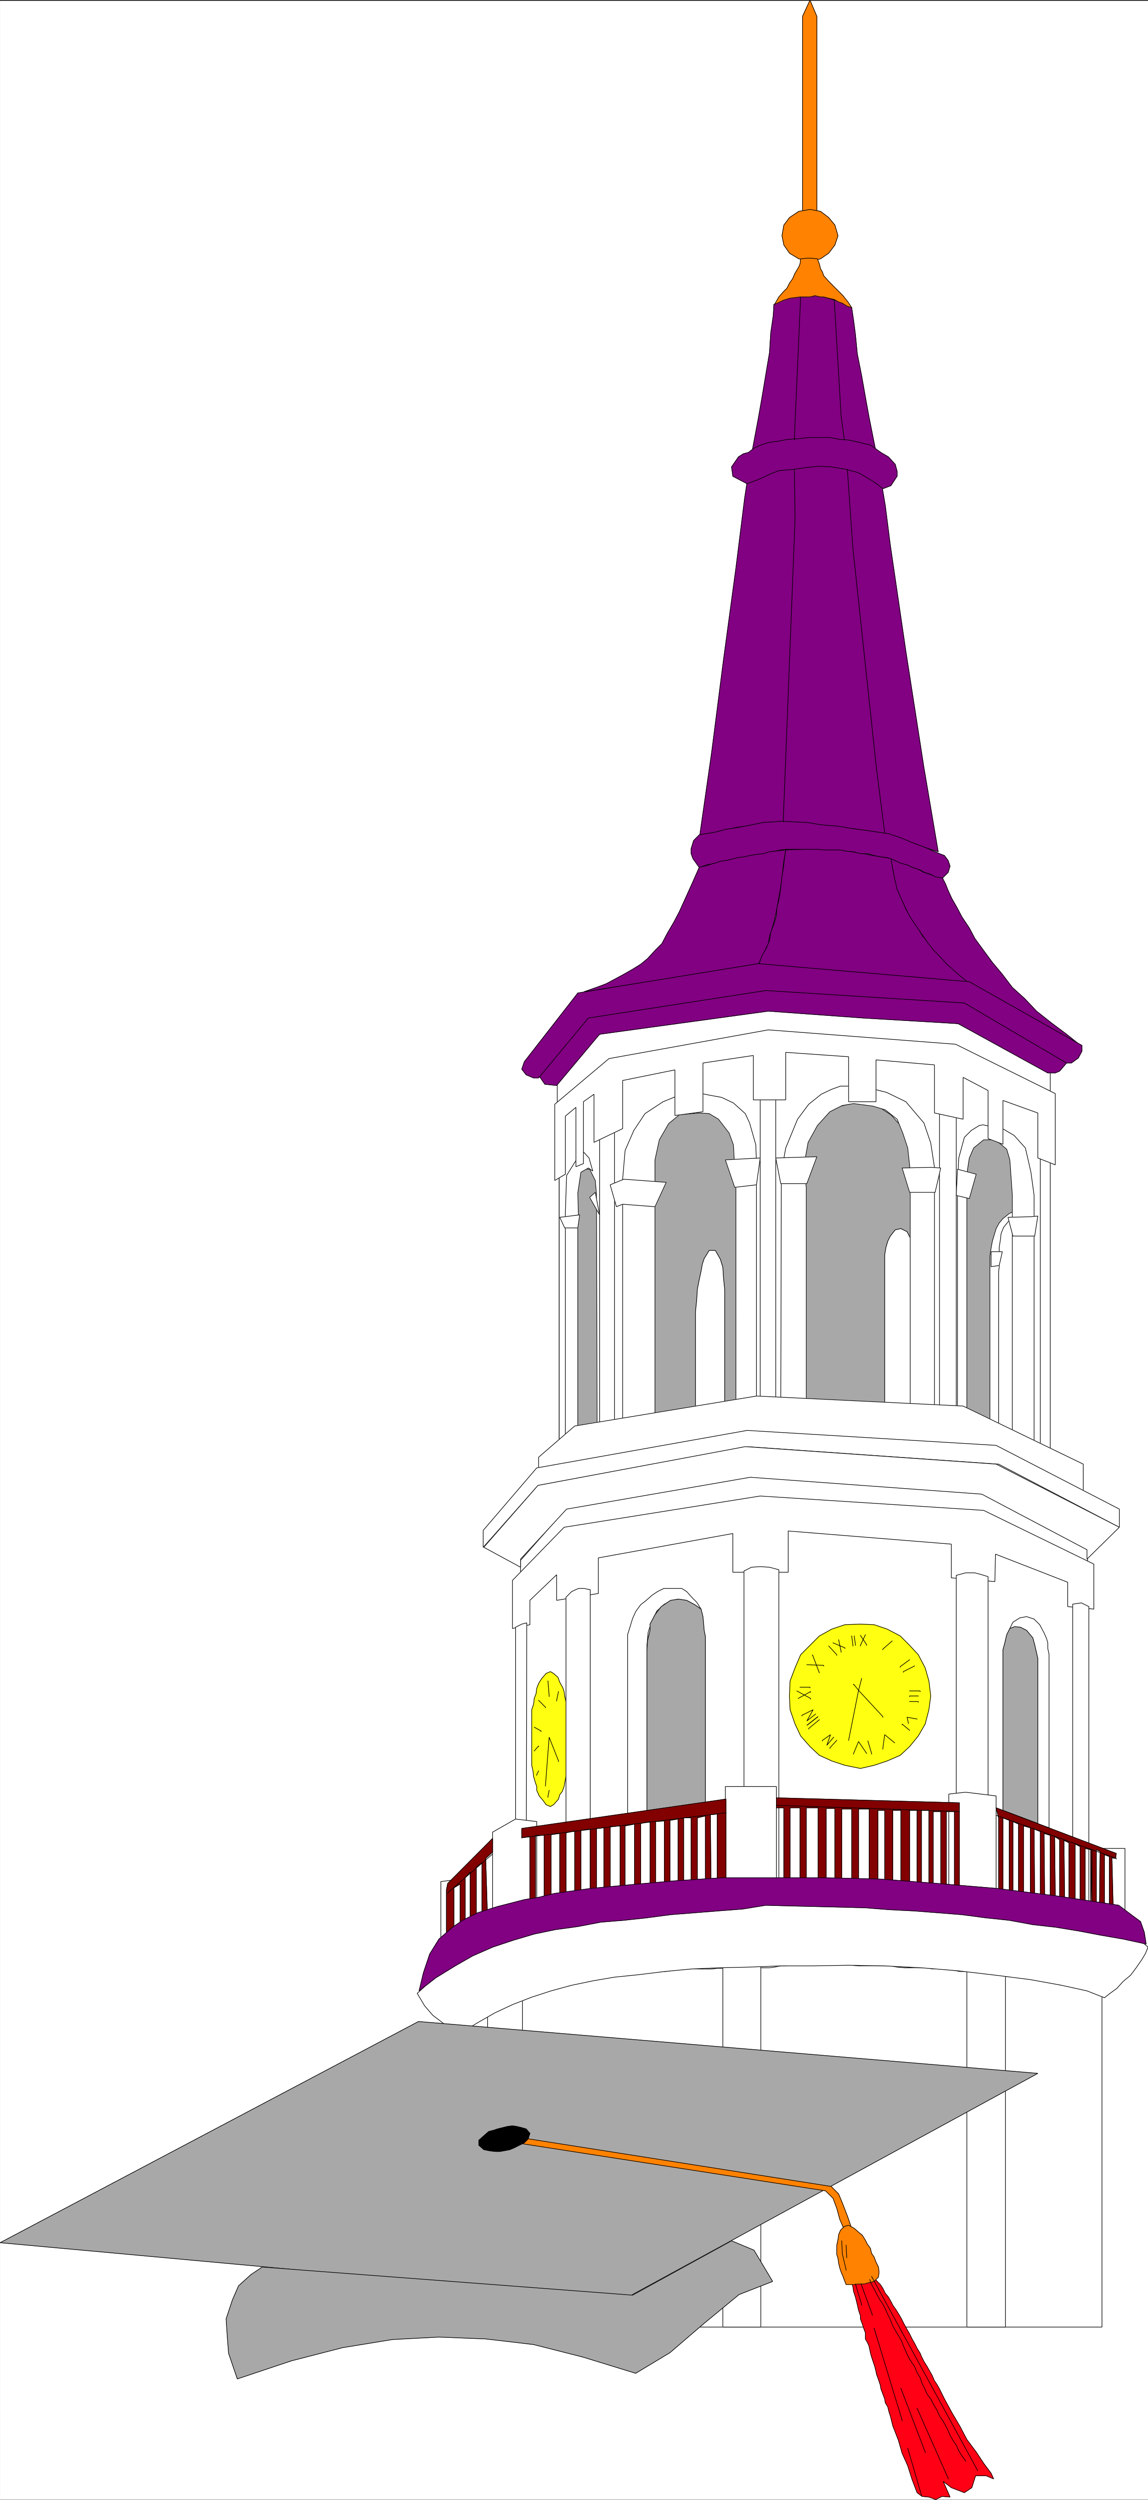
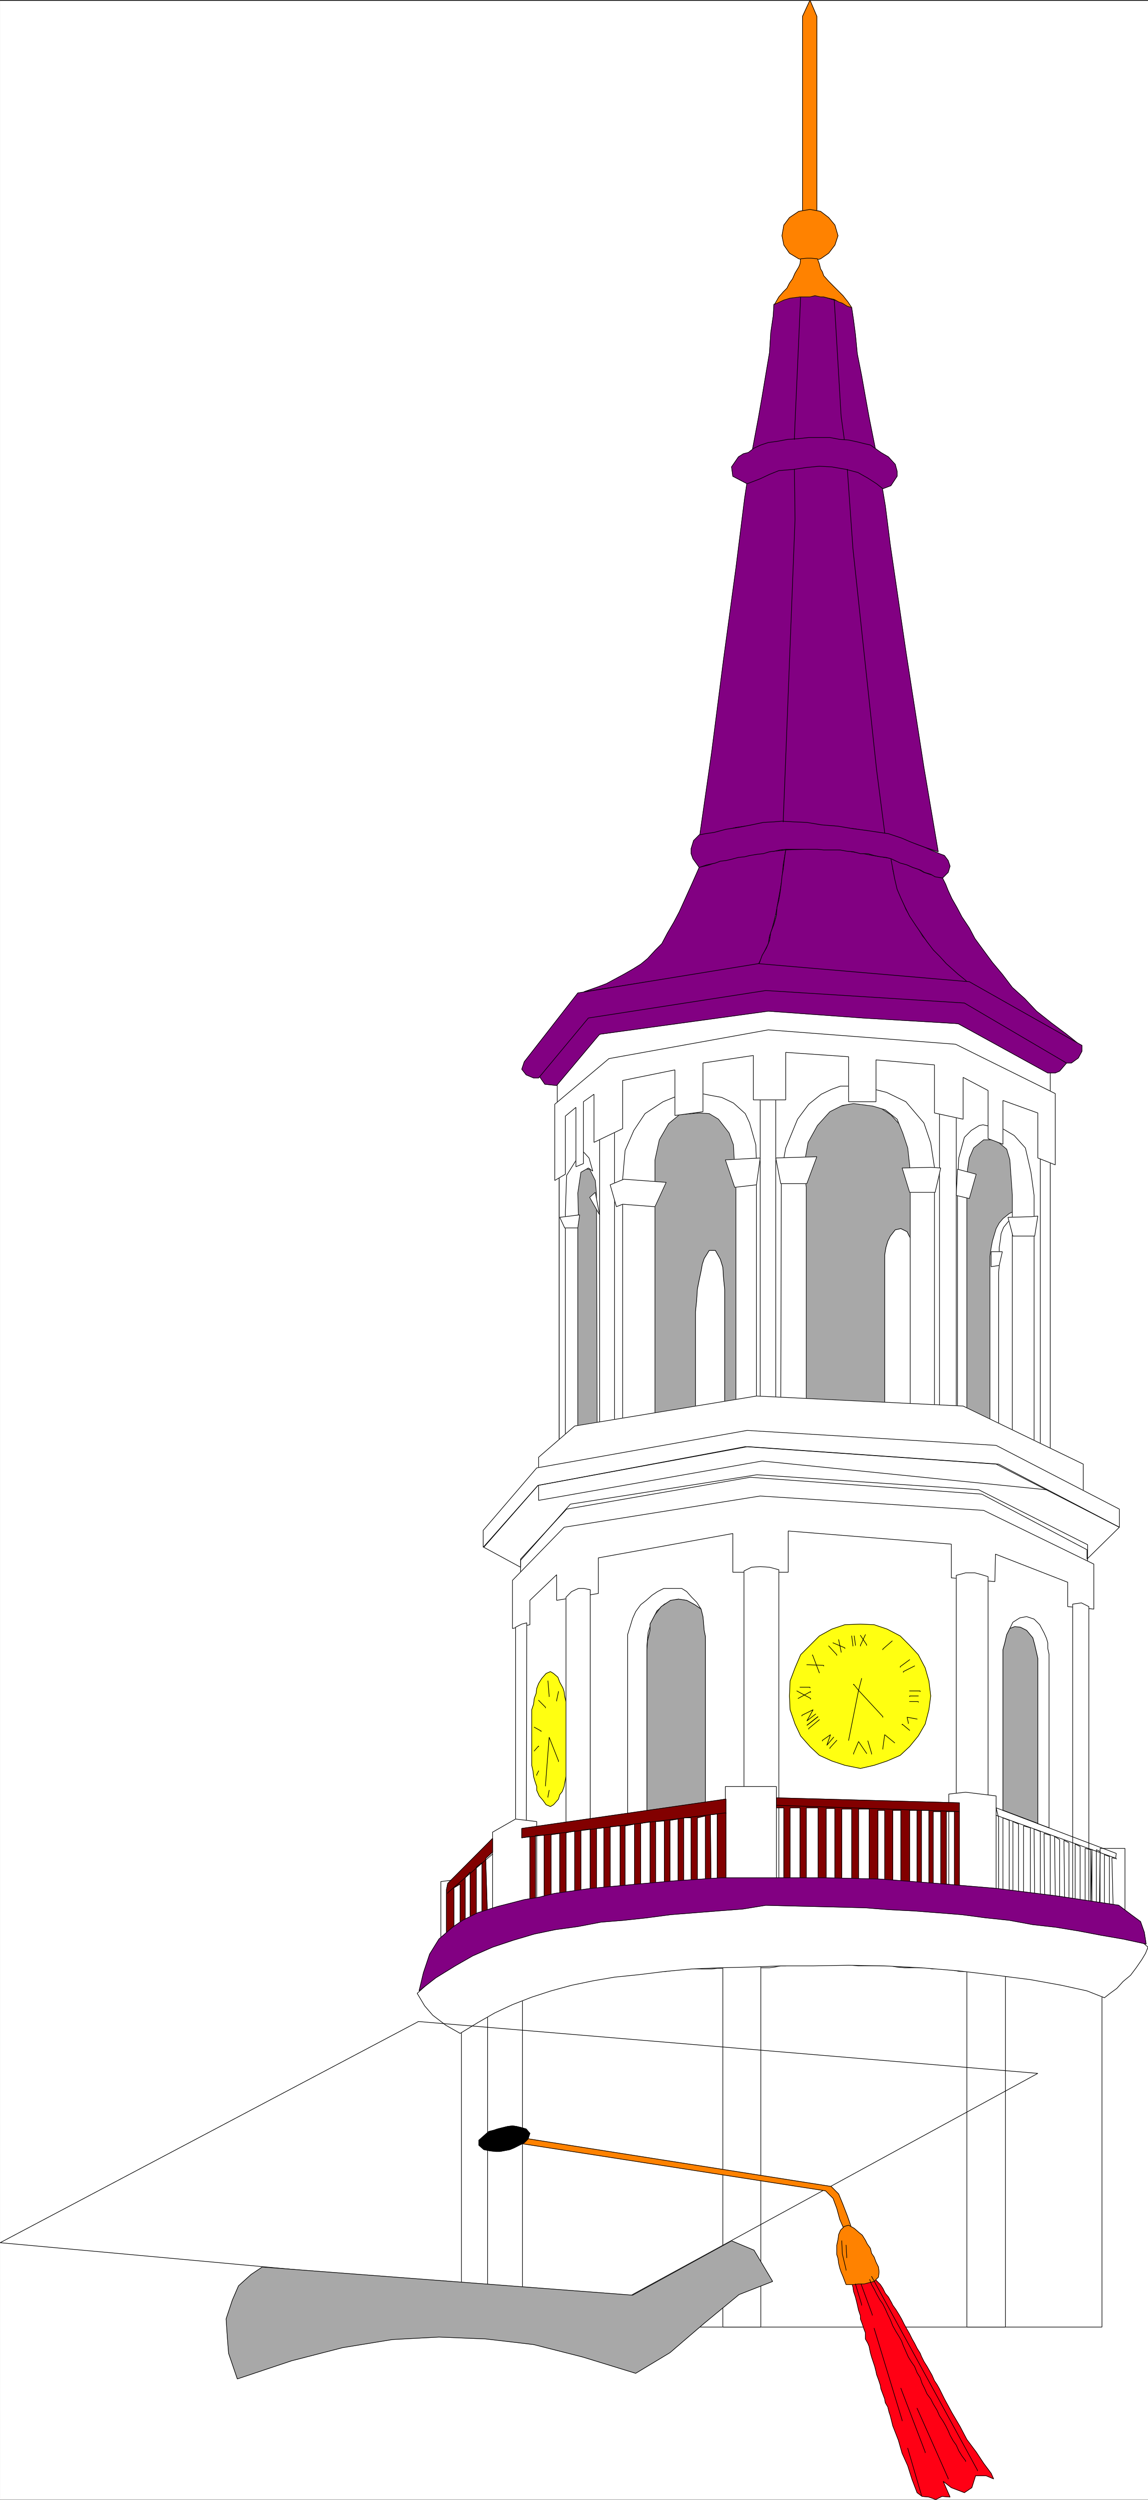
<svg xmlns="http://www.w3.org/2000/svg" width="1834.149" height="3991.52" viewBox="0 0 1375.612 2993.64">
  <rect x="0" y="0" width="1375.612" height="2993.64" fill="#333333" stroke="none" />
  <defs>
    <clipPath id="a">
      <path d="M0 0h1375.441v2993H0Zm0 0" />
    </clipPath>
    <clipPath id="b">
      <path d="M0 0h1375.441v2992.184H0Zm0 0" />
    </clipPath>
    <clipPath id="c">
      <path d="M499 2273h876.441v161H499Zm0 0" />
    </clipPath>
    <clipPath id="d">
      <path d="M499 2272h876.441v163H499Zm0 0" />
    </clipPath>
  </defs>
  <g clip-path="url(#a)" transform="translate(.17 1.114)">
    <path style="fill:#fff;fill-opacity:1;fill-rule:nonzero;stroke:none" d="M0 2992.184h1375.441V-.961H0Zm0 0" />
  </g>
  <g clip-path="url(#b)" transform="translate(.17 1.114)">
    <path style="fill:#fff;fill-opacity:1;fill-rule:evenodd;stroke:#fff;stroke-width:.14;stroke-linecap:square;stroke-linejoin:bevel;stroke-miterlimit:10;stroke-opacity:1" d="M0 .5h264V575H0Zm0 0" transform="matrix(5.21 0 0 -5.21 0 2994.79)" />
  </g>
  <path style="fill:#fff;fill-opacity:1;fill-rule:evenodd;stroke:#fff;stroke-width:.14;stroke-linecap:square;stroke-linejoin:bevel;stroke-miterlimit:10;stroke-opacity:1" d="M253.41 40.14v75.98l-1.29.72-1.01.57-1.57.43-.72.15-1.43.43-1.57.28-1.72.15-1 .28-1.15.29-1.29.15-.86.14-1.71.29-1.43.14-1.29.29-1.44.14-1.57.14h-1.43l-1.58.29h-1l-1.14.15-1.58.43h-1.72l-1.57.28h-1.58l-1.57.29-1.58.29h-3.15l-1.57.28h-4.87l-1.72.15-1.57.29h-7.45l-1.43.14h-2.57l-1.44.29-1.28-.29h-8.88l-1-.14h-1.15l-1.43-.29-1.15-.15h-9.87l-.86-.14h-1.29l-1.29-.14h-5.73l-1.14-.15-1.29-.14-1.29-.14-1.14-.15h-2.3l-1.28-.28h-2.29l-1.29-.43h-1.29l-1.15-.15h-1.29l-1.14-.29-1.15-.14-1.28-.14-1.01-.29h-1.28l-1.01-.43-1.29-.14-1.14-.15-1.29-.43-1.14-.14-1.01-.43h-1.29l-1-.58-1.14-.29-1.15-.14-1.43-.43-.86-.29-1.14-.57-1.29-.43-1.58-.58-1.43-.72-1.57-.57-1.58-.72-1.57-1-1.58-.58-1.43-1-1.58-1.01-1.71-1V40.14Zm0 0" transform="matrix(5.21 0 0 -5.21 .17 2995.904)" />
  <path style="fill:none;stroke:#000;stroke-width:.14;stroke-linecap:square;stroke-linejoin:bevel;stroke-miterlimit:10;stroke-opacity:1" d="M253.41 40.14v75.98l-1.29.72-1.01.57-1.57.43-.72.15-1.43.43-1.57.28-1.72.15-1 .28-1.15.29-1.29.15-.86.14-1.71.29-1.43.14-1.29.29-1.44.14-1.57.14h-1.43l-1.58.29h-1l-1.14.15-1.58.43h-1.72l-1.57.28h-1.58l-1.57.29-1.58.29h-3.15l-1.57.28h-4.87l-1.72.15-1.57.29h-7.45l-1.43.14h-2.57l-1.44.29-1.28-.29h-8.88l-1-.14h-1.15l-1.43-.29-1.15-.15h-9.87l-.86-.14h-1.29l-1.29-.14h-5.73l-1.14-.15-1.29-.14-1.29-.14-1.14-.15h-2.3l-1.28-.28h-2.29l-1.29-.43h-1.29l-1.15-.15h-1.29l-1.14-.29-1.15-.14-1.28-.14-1.01-.29h-1.28l-1.01-.43-1.29-.14-1.14-.15-1.29-.43-1.14-.14-1.01-.43h-1.29l-1-.58-1.14-.29-1.15-.14-1.43-.43-.86-.29-1.14-.57-1.29-.43-1.58-.58-1.43-.72-1.57-.57-1.58-.72-1.57-1-1.58-.58-1.43-1-1.58-1.01-1.71-1V40.14Zm0 0" transform="matrix(5.21 0 0 -5.21 .17 2995.904)" />
  <path style="fill:#fff;fill-opacity:1;fill-rule:evenodd;stroke:#fff;stroke-width:.14;stroke-linecap:square;stroke-linejoin:bevel;stroke-miterlimit:10;stroke-opacity:1" d="m112.1 113.25 8.02 3.01V40.14h-8.02zm0 0" transform="matrix(5.21 0 0 -5.21 .17 2995.904)" />
  <path style="fill:none;stroke:#000;stroke-width:.14;stroke-linecap:square;stroke-linejoin:bevel;stroke-miterlimit:10;stroke-opacity:1" d="m112.1 113.25 8.02 3.01V40.14h-8.02zm0 0" transform="matrix(5.21 0 0 -5.21 .17 2995.904)" />
  <path style="fill:#fff;fill-opacity:1;fill-rule:evenodd;stroke:#fff;stroke-width:.14;stroke-linecap:square;stroke-linejoin:bevel;stroke-miterlimit:10;stroke-opacity:1" d="M166.22 123.16h8.73V40.14h-8.73zm0 0" transform="matrix(5.21 0 0 -5.21 .17 2995.904)" />
  <path style="fill:none;stroke:#000;stroke-width:.14;stroke-linecap:square;stroke-linejoin:bevel;stroke-miterlimit:10;stroke-opacity:1" d="M166.22 123.16h8.73V40.14h-8.73zm0 0" transform="matrix(5.21 0 0 -5.21 .17 2995.904)" />
  <path style="fill:#fff;fill-opacity:1;fill-rule:evenodd;stroke:#fff;stroke-width:.14;stroke-linecap:square;stroke-linejoin:bevel;stroke-miterlimit:10;stroke-opacity:1" d="m222.34 122.01 8.87-.43V40.14h-8.87zm0 0" transform="matrix(5.21 0 0 -5.21 .17 2995.904)" />
  <path style="fill:none;stroke:#000;stroke-width:.14;stroke-linecap:square;stroke-linejoin:bevel;stroke-miterlimit:10;stroke-opacity:1" d="m222.34 122.01 8.87-.43V40.14h-8.87zm0 0" transform="matrix(5.21 0 0 -5.21 .17 2995.904)" />
  <g clip-path="url(#c)" transform="translate(.17 1.114)">
    <path style="fill:#fff;fill-opacity:1;fill-rule:evenodd;stroke:none" d="m1147.191 2283.574-223.77-10.472-292.386 38.136-91.02 38.188-40.273 36.629 8.961 15.004 9.692 11.203 15.683 11.98 17.14 9.742 20.891-12.761 20.895-11.934 20.89-9.742 23.079-8.961 23.132-7.504 24.645-6.719 25.371-5.261 26.106-4.48 29.8-3.024 29.852-3.7 32.094-3.02 33.554-1.46 35.063-.781 38.762-1.512h39.543l41.785-.727 43.242.727 44.023 2.293 44.754 3.7 44.754 5.26 41.004 5.212 37.305 6.773 30.582 6.719 20.89 8.234 6.723-5.261 8.18-5.992 7.449-8.231 8.96-7.453 6.723-8.961 6.72-9.742 4.48-7.504 2.972-7.45-5.992-5.261-75.336-19.434zm0 0" />
  </g>
  <g clip-path="url(#d)" transform="translate(.17 1.114)">
    <path style="fill:none;stroke:#fff;stroke-width:.14;stroke-linecap:square;stroke-linejoin:bevel;stroke-miterlimit:10;stroke-opacity:1" d="m220.19 136.51-42.95 2.01-56.12-7.32-17.47-7.33-7.73-7.03 1.72-2.88 1.86-2.15 3.01-2.3 3.29-1.87 4.01 2.45 4.01 2.29 4.01 1.87 4.43 1.72 4.44 1.44 4.73 1.29 4.87 1.01 5.01.86 5.72.58 5.73.71 6.16.58 6.44.28 6.73.15 7.44.29h7.59l8.02.14 8.3-.14 8.45-.44 8.59-.71 8.59-1.01 7.87-1 7.16-1.3 5.87-1.29 4.01-1.58 1.29 1.01 1.57 1.15 1.43 1.58 1.72 1.43 1.29 1.72 1.29 1.87.86 1.44.57 1.43-1.15 1.01-14.46 3.73zm0 0" transform="matrix(5.21 0 0 -5.21 0 2994.79)" />
    <path style="fill:none;stroke:#000;stroke-width:.14;stroke-linecap:square;stroke-linejoin:bevel;stroke-miterlimit:10;stroke-opacity:1" d="m220.19 136.51-42.95 2.01-56.12-7.32-17.47-7.33-7.73-7.03 1.72-2.88 1.86-2.15 3.01-2.3 3.29-1.87 4.01 2.45 4.01 2.29 4.01 1.87 4.43 1.72 4.44 1.44 4.73 1.29 4.87 1.01 5.01.86 5.72.58 5.73.71 6.16.58 6.44.28 6.73.15 7.44.29h7.59l8.02.14 8.3-.14 8.45-.44 8.59-.71 8.59-1.01 7.87-1 7.16-1.3 5.87-1.29 4.01-1.58 1.29 1.01 1.57 1.15 1.43 1.58 1.72 1.43 1.29 1.72 1.29 1.87.86 1.44.57 1.43-1.15 1.01-14.46 3.73zm0 0" transform="matrix(5.21 0 0 -5.21 0 2994.79)" />
  </g>
  <path style="fill:#a8a8a8;fill-opacity:1;fill-rule:evenodd;stroke:#a8a8a8;stroke-width:.14;stroke-linecap:square;stroke-linejoin:bevel;stroke-miterlimit:10;stroke-opacity:1" d="M227.64 247.25v36.91l.28 1.72v1.87l.43 1.29.57 2.16 1.15 1.58 1.14 1.29 1.72.86 1.86.29-1.43 16.23-3.29 1.15-31.93 10.19-39.65-1.86-13.75-5.17-12.88-5.89v-66.93l28.06 5.31v25.28l.28 2.73.15 2.44.43 2.16.43 2.01.28 1.58.43 1.29 1.15 1.87h1.43l1.14-2.01.58-1.87.14-2.3.29-2.87v-29.01l36.79-.44v37.49l.29 1.72.43 1.44.57 1.15 1.14 1.44 1.29.28 1.43-.71 1.15-2.3.57-1.44.29-1.87.29-2.44-.29-34.04zm0 0" transform="matrix(5.21 0 0 -5.21 .17 2995.904)" />
  <path style="fill:none;stroke:#000;stroke-width:.14;stroke-linecap:square;stroke-linejoin:bevel;stroke-miterlimit:10;stroke-opacity:1" d="M227.64 247.25v36.91l.28 1.72v1.87l.43 1.29.57 2.16 1.15 1.58 1.14 1.29 1.72.86 1.86.29-1.43 16.23-3.29 1.15-31.93 10.19-39.65-1.86-13.75-5.17-12.88-5.89v-66.93l28.06 5.31v25.28l.28 2.73.15 2.44.43 2.16.43 2.01.28 1.58.43 1.29 1.15 1.87h1.43l1.14-2.01.58-1.87.14-2.3.29-2.87v-29.01l36.79-.44v37.49l.29 1.72.43 1.44.57 1.15 1.14 1.44 1.29.28 1.43-.71 1.15-2.3.57-1.44.29-1.87.29-2.44-.29-34.04zm0 0" transform="matrix(5.21 0 0 -5.21 .17 2995.904)" />
  <path style="fill:#fff;fill-opacity:1;fill-rule:evenodd;stroke:#fff;stroke-width:.14;stroke-linecap:square;stroke-linejoin:bevel;stroke-miterlimit:10;stroke-opacity:1" d="m176.95 337.73 42.53-3.01 22.04-10.49v4.17l-21.19 11.34-44.81 3.16-37.65-5.6-9.74-10.77v-5.6l10.31 8.76 13.6 3.3zm0 0" transform="matrix(5.21 0 0 -5.21 .17 2995.904)" />
  <path style="fill:none;stroke:#000;stroke-width:.14;stroke-linecap:square;stroke-linejoin:bevel;stroke-miterlimit:10;stroke-opacity:1" d="m176.95 337.73 42.53-3.01 22.04-10.49v4.17l-21.19 11.34-44.81 3.16-37.65-5.6-9.74-10.77v-5.6l10.31 8.76 13.6 3.3zm0 0" transform="matrix(5.21 0 0 -5.21 .17 2995.904)" />
  <path style="fill:#fff;fill-opacity:1;fill-rule:evenodd;stroke:#fff;stroke-width:.14;stroke-linecap:square;stroke-linejoin:bevel;stroke-miterlimit:10;stroke-opacity:1" d="M233.22 303.55v3.16l-.43 2.58-2.15 2.59-2.72 1.29-2.29-.14-2.29-1.87-1.43-2.73-.43-2.3v-57.3l-11.88 1v59.03l-.29 2.3-.72 2.87-1.14 1.87-2.58 2.87-2.43 1.58-2.01.86-2.43.29-2.15-.14-2.43-.58.28.15-1.43-.58-1.14-.57-2.15-1.87-2.29-2.87-1-2.59-.43-2.29-.15-59.32h-15.46v58.02l-.43 2.59-.57 2.58-1.72 2.45-2.43 2.01-2.72 1h-2.86l-2.87-.72-2.15-1.58-2.43-3.16-.72-2.58-.71-3.02v-59.6l-12.74-2.3-.15 54-.28 3.16-1.29 2.59h-3.01l-.71-61.62-3.3-1.15v61.48l-.43 14.07 10.74 9.77 39.66 7.32 41.52-4.45 21.19-11.49v-79.14l-8.02 4.02zm0 0" transform="matrix(5.21 0 0 -5.21 .17 2995.904)" />
  <path style="fill:none;stroke:#000;stroke-width:.14;stroke-linecap:square;stroke-linejoin:bevel;stroke-miterlimit:10;stroke-opacity:1" d="M233.22 303.55v3.16l-.43 2.58-2.15 2.59-2.72 1.29-2.29-.14-2.29-1.87-1.43-2.73-.43-2.3v-57.3l-11.88 1v59.03l-.29 2.3-.72 2.87-1.14 1.87-2.58 2.87-2.43 1.58-2.01.86-2.43.29-2.15-.14-2.43-.58.28.15-1.43-.58-1.14-.57-2.15-1.87-2.29-2.87-1-2.59-.43-2.29-.15-59.32h-15.46v58.02l-.43 2.59-.57 2.58-1.72 2.45-2.43 2.01-2.72 1h-2.86l-2.87-.72-2.15-1.58-2.43-3.16-.72-2.58-.71-3.02v-59.6l-12.74-2.3-.15 54-.28 3.16-1.29 2.59h-3.01l-.71-61.62-3.3-1.15v61.48l-.43 14.07 10.74 9.77 39.66 7.32 41.52-4.45 21.19-11.49v-79.14l-8.02 4.02zm0 0" transform="matrix(5.21 0 0 -5.21 .17 2995.904)" />
  <path style="fill:#fff;fill-opacity:1;fill-rule:evenodd;stroke:#fff;stroke-width:.14;stroke-linecap:square;stroke-linejoin:bevel;stroke-miterlimit:10;stroke-opacity:1" d="M233.51 296.8v-1.29l-1.44-1.01-1.28-1.58-.58-1.44-.14-1.29-.29-1.87v-4.45l-.14-1.29v-37.92l-2 1.87v39.78l.28 1.87.29 1.58.43 1.44.43 1.43.71 1.3.86 1 1.43 1.15zm0 0" transform="matrix(5.21 0 0 -5.21 .17 2995.904)" />
  <path style="fill:none;stroke:#000;stroke-width:.14;stroke-linecap:square;stroke-linejoin:bevel;stroke-miterlimit:10;stroke-opacity:1" d="M233.51 296.8v-1.29l-1.44-1.01-1.28-1.58-.58-1.44-.14-1.29-.29-1.87v-4.45l-.14-1.29v-37.92l-2 1.87v39.78l.28 1.87.29 1.58.43 1.44.43 1.43.71 1.3.86 1 1.43 1.15zm0 0" transform="matrix(5.21 0 0 -5.21 .17 2995.904)" />
  <path style="fill:#fff;fill-opacity:1;fill-rule:evenodd;stroke:#fff;stroke-width:.14;stroke-linecap:square;stroke-linejoin:bevel;stroke-miterlimit:10;stroke-opacity:1" d="m133 295.79-.14 5.03.71 4.74 1.72 1 1.01-.71-.86 3.01-1.58 1.73-3.58-5.75-.28-8.47v-55.01l20.61 3.3v63.77l1 4.6 2.15 3.73 2.44 2.01 4.58.43 2.29-.14 2.14-1.29 2.44-3.16 1-2.73.29-5.32.28-4.73V243.8l16.18 1.87v56.44l-.57 4.74 1 5.6 2.15 3.88 2.86 3.16 2.86 1.44 2.58.43 4.44-.58 2.86-.86 2.72-2.15 1.29-3.16 1.15-3.45.57-5.31V243.8l13.03 1.87v55.29l.14 5.17.43 2.73 1 2.3 2.29 1.87h2.72l2.58-2.16.72-2.44.57-8.04v-56.45l5.01-2.15v58.46l-.72 5.31-1.28 5.6-2.58 2.87-2.43 1.44-4.73 1.01-.86-.15-1.86-1.15-1.57-1.58-1.29-4.74-.29-5.6v-56.44h-5.3v59.89l-.86 5.6-1.57 4.6-4.15 4.88-4.44 2.15-5.73 1.44h-4.86l-2.01-.72-2.43-1.15-2.87-2.3-2.57-3.44-2.72-6.61-1.01-5.6-.14-59.03-5.58 1.44v59.31l-.15 4.6-1.43 5.03-1 2.15-2.72 2.44-2.72 1.29-2.43.44-5.01 1-6.02-2.44-4.15-2.73-2.58-3.88-2-4.59-.57-6.61v-58.74l-10.31-1.87v52.42zm0 0" transform="matrix(5.21 0 0 -5.21 .17 2995.904)" />
  <path style="fill:none;stroke:#000;stroke-width:.14;stroke-linecap:square;stroke-linejoin:bevel;stroke-miterlimit:10;stroke-opacity:1" d="m133 295.79-.14 5.03.71 4.74 1.72 1 1.01-.71-.86 3.01-1.58 1.73-3.58-5.75-.28-8.47v-55.01l20.61 3.3v63.77l1 4.6 2.15 3.73 2.44 2.01 4.58.43 2.29-.14 2.14-1.29 2.44-3.16 1-2.73.29-5.32.28-4.73V243.8l16.18 1.87v56.44l-.57 4.74 1 5.6 2.15 3.88 2.86 3.16 2.86 1.44 2.58.43 4.44-.58 2.86-.86 2.72-2.15 1.29-3.16 1.15-3.45.57-5.31V243.8l13.03 1.87v55.29l.14 5.17.43 2.73 1 2.3 2.29 1.87h2.72l2.58-2.16.72-2.44.57-8.04v-56.45l5.01-2.15v58.46l-.72 5.31-1.28 5.6-2.58 2.87-2.43 1.44-4.73 1.01-.86-.15-1.86-1.15-1.57-1.58-1.29-4.74-.29-5.6v-56.44h-5.3v59.89l-.86 5.6-1.57 4.6-4.15 4.88-4.44 2.15-5.73 1.44h-4.86l-2.01-.72-2.43-1.15-2.87-2.3-2.57-3.44-2.72-6.61-1.01-5.6-.14-59.03-5.58 1.44v59.31l-.15 4.6-1.43 5.03-1 2.15-2.72 2.44-2.72 1.29-2.43.44-5.01 1-6.02-2.44-4.15-2.73-2.58-3.88-2-4.59-.57-6.61v-58.74l-10.31-1.87v52.42zm0 0" transform="matrix(5.21 0 0 -5.21 .17 2995.904)" />
  <path style="fill:#fff;fill-opacity:1;fill-rule:evenodd;stroke:#fff;stroke-width:.14;stroke-linecap:square;stroke-linejoin:bevel;stroke-miterlimit:10;stroke-opacity:1" d="M137.87 316.48v-72.39l-9.31-1.29v63.33-64.91l60.71 5.6 52.25-6.75v67.79l-2.29 1.58V241.5l-19.33 6.47v71.09l-3.86.43v-71.52l-37.65 1.14v73.83h-3.58v-73.83l-33.5-4.02v72.53zm0 0" transform="matrix(5.21 0 0 -5.21 .17 2995.904)" />
  <path style="fill:none;stroke:#000;stroke-width:.14;stroke-linecap:square;stroke-linejoin:bevel;stroke-miterlimit:10;stroke-opacity:1" d="M137.87 316.48v-72.39l-9.31-1.29v63.33-64.91l60.71 5.6 52.25-6.75v67.79l-2.29 1.58V241.5l-19.33 6.47v71.09l-3.86.43v-71.52l-37.65 1.14v73.83h-3.58v-73.83l-33.5-4.02v72.53zm0 0" transform="matrix(5.21 0 0 -5.21 .17 2995.904)" />
  <path style="fill:#fff;fill-opacity:1;fill-rule:evenodd;stroke:#fff;stroke-width:.14;stroke-linecap:square;stroke-linejoin:bevel;stroke-miterlimit:10;stroke-opacity:1" d="m128.71 295.22 4.58.57-.43-3.01h-3.01zm0 0" transform="matrix(5.21 0 0 -5.21 .17 2995.904)" />
  <path style="fill:none;stroke:#000;stroke-width:.14;stroke-linecap:square;stroke-linejoin:bevel;stroke-miterlimit:10;stroke-opacity:1" d="m128.71 295.22 4.58.57-.43-3.01h-3.01zm0 0" transform="matrix(5.21 0 0 -5.21 .17 2995.904)" />
  <path style="fill:#fff;fill-opacity:1;fill-rule:evenodd;stroke:#fff;stroke-width:.14;stroke-linecap:square;stroke-linejoin:bevel;stroke-miterlimit:10;stroke-opacity:1" d="m135.58 299.81 1.29 1.15 1-5.17zm0 0" transform="matrix(5.21 0 0 -5.21 .17 2995.904)" />
  <path style="fill:none;stroke:#000;stroke-width:.14;stroke-linecap:square;stroke-linejoin:bevel;stroke-miterlimit:10;stroke-opacity:1" d="m135.58 299.81 1.29 1.15 1-5.17zm0 0" transform="matrix(5.21 0 0 -5.21 .17 2995.904)" />
  <path style="fill:#fff;fill-opacity:1;fill-rule:evenodd;stroke:#fff;stroke-width:.14;stroke-linecap:square;stroke-linejoin:bevel;stroke-miterlimit:10;stroke-opacity:1" d="m140.3 302.69 3.15 1.29 9.74-.72-2.58-5.6-7.44.57-1.43-.57zm0 0" transform="matrix(5.21 0 0 -5.21 .17 2995.904)" />
  <path style="fill:none;stroke:#000;stroke-width:.14;stroke-linecap:square;stroke-linejoin:bevel;stroke-miterlimit:10;stroke-opacity:1" d="m140.3 302.69 3.15 1.29 9.74-.72-2.58-5.6-7.44.57-1.43-.57zm0 0" transform="matrix(5.21 0 0 -5.21 .17 2995.904)" />
  <path style="fill:#fff;fill-opacity:1;fill-rule:evenodd;stroke:#fff;stroke-width:.14;stroke-linecap:square;stroke-linejoin:bevel;stroke-miterlimit:10;stroke-opacity:1" d="m166.79 308.43 8.02.43-.86-6.17-5.01-.58zm0 0" transform="matrix(5.21 0 0 -5.21 .17 2995.904)" />
  <path style="fill:none;stroke:#000;stroke-width:.14;stroke-linecap:square;stroke-linejoin:bevel;stroke-miterlimit:10;stroke-opacity:1" d="m166.79 308.43 8.02.43-.86-6.17-5.01-.58zm0 0" transform="matrix(5.21 0 0 -5.21 .17 2995.904)" />
  <path style="fill:#fff;fill-opacity:1;fill-rule:evenodd;stroke:#fff;stroke-width:.14;stroke-linecap:square;stroke-linejoin:bevel;stroke-miterlimit:10;stroke-opacity:1" d="m178.39 308.86 9.45.29-2.3-6.18h-6.01zm0 0" transform="matrix(5.21 0 0 -5.21 .17 2995.904)" />
  <path style="fill:none;stroke:#000;stroke-width:.14;stroke-linecap:square;stroke-linejoin:bevel;stroke-miterlimit:10;stroke-opacity:1" d="m178.39 308.86 9.45.29-2.3-6.18h-6.01zm0 0" transform="matrix(5.21 0 0 -5.21 .17 2995.904)" />
  <path style="fill:#fff;fill-opacity:1;fill-rule:evenodd;stroke:#fff;stroke-width:.14;stroke-linecap:square;stroke-linejoin:bevel;stroke-miterlimit:10;stroke-opacity:1" d="m214.03 306.71 2.3-.15-1.29-5.6h-5.87l-1.72 5.6zm0 0" transform="matrix(5.21 0 0 -5.21 .17 2995.904)" />
  <path style="fill:none;stroke:#000;stroke-width:.14;stroke-linecap:square;stroke-linejoin:bevel;stroke-miterlimit:10;stroke-opacity:1" d="m214.03 306.71 2.3-.15-1.29-5.6h-5.87l-1.72 5.6zm0 0" transform="matrix(5.21 0 0 -5.21 .17 2995.904)" />
  <path style="fill:#fff;fill-opacity:1;fill-rule:evenodd;stroke:#fff;stroke-width:.14;stroke-linecap:square;stroke-linejoin:bevel;stroke-miterlimit:10;stroke-opacity:1" d="m220.19 306.28 4.3-1.15-1.58-5.6-3.01.72zm0 0" transform="matrix(5.21 0 0 -5.21 .17 2995.904)" />
  <path style="fill:none;stroke:#000;stroke-width:.14;stroke-linecap:square;stroke-linejoin:bevel;stroke-miterlimit:10;stroke-opacity:1" d="m220.19 306.28 4.3-1.15-1.58-5.6-3.01.72zm0 0" transform="matrix(5.21 0 0 -5.21 .17 2995.904)" />
  <path style="fill:#fff;fill-opacity:1;fill-rule:evenodd;stroke:#fff;stroke-width:.14;stroke-linecap:square;stroke-linejoin:bevel;stroke-miterlimit:10;stroke-opacity:1" d="M227.92 287.32h2.58l-.72-3.16-1.86-.29zm0 0" transform="matrix(5.21 0 0 -5.21 .17 2995.904)" />
  <path style="fill:none;stroke:#000;stroke-width:.14;stroke-linecap:square;stroke-linejoin:bevel;stroke-miterlimit:10;stroke-opacity:1" d="M227.92 287.32h2.58l-.72-3.16-1.86-.29zm0 0" transform="matrix(5.21 0 0 -5.21 .17 2995.904)" />
  <path style="fill:#fff;fill-opacity:1;fill-rule:evenodd;stroke:#fff;stroke-width:.14;stroke-linecap:square;stroke-linejoin:bevel;stroke-miterlimit:10;stroke-opacity:1" d="m237.08 295.36 1.58.15-.72-4.6h-5.01l-1.14 4.31zm0 0" transform="matrix(5.21 0 0 -5.21 .17 2995.904)" />
  <path style="fill:none;stroke:#000;stroke-width:.14;stroke-linecap:square;stroke-linejoin:bevel;stroke-miterlimit:10;stroke-opacity:1" d="m237.08 295.36 1.58.15-.72-4.6h-5.01l-1.14 4.31zm0 0" transform="matrix(5.21 0 0 -5.21 .17 2995.904)" />
  <path style="fill:#fff;fill-opacity:1;fill-rule:evenodd;stroke:#fff;stroke-width:.14;stroke-linecap:square;stroke-linejoin:bevel;stroke-miterlimit:10;stroke-opacity:1" d="M242.67 323.66 219.76 335l-43.09 3.31-36.65-6.61-12.46-10.49v-17.52l2.44 1.44v13.36l2.43 2.01v-13.65l1.72.72v14.22l2.43 1.72v-11.06l6.59 3.16v11.06l12.02 2.44v-10.48l6.45.86v11.2l11.59 1.73v-10.2h7.45v10.92l14.46-1.01v-10.34h6.3v9.62l13.45-1.15V319.2l6.59-1.43v9.62l5.73-3.02v-11.05l3.43-1.3v10.06l8.02-2.88v-10.34l4.01-1.58zm0 0" transform="matrix(5.21 0 0 -5.21 .17 2995.904)" />
  <path style="fill:none;stroke:#000;stroke-width:.14;stroke-linecap:square;stroke-linejoin:bevel;stroke-miterlimit:10;stroke-opacity:1" d="M242.67 323.66 219.76 335l-43.09 3.31-36.65-6.61-12.46-10.49v-17.52l2.44 1.44v13.36l2.43 2.01v-13.65l1.72.72v14.22l2.43 1.72v-11.06l6.59 3.16v11.06l12.02 2.44v-10.48l6.45.86v11.2l11.59 1.73v-10.2h7.45v10.92l14.46-1.01v-10.34h6.3v9.62l13.45-1.15V319.2l6.59-1.43v9.62l5.73-3.02v-11.05l3.43-1.3v10.06l8.02-2.88v-10.34l4.01-1.58zm0 0" transform="matrix(5.21 0 0 -5.21 .17 2995.904)" />
  <path style="fill:#fff;fill-opacity:1;fill-rule:evenodd;stroke:#fff;stroke-width:.14;stroke-linecap:square;stroke-linejoin:bevel;stroke-miterlimit:10;stroke-opacity:1" d="M119.69 216.37v-78.71l64.85 4.02 65.57-5.45v83.73l-25.05 12.64-50.97 3.45-42.95-6.76zm0 0" transform="matrix(5.21 0 0 -5.21 .17 2995.904)" />
  <path style="fill:none;stroke:#000;stroke-width:.14;stroke-linecap:square;stroke-linejoin:bevel;stroke-miterlimit:10;stroke-opacity:1" d="M119.69 216.37v-78.71l64.85 4.02 65.57-5.45v83.73l-25.05 12.64-50.97 3.45-42.95-6.76zm0 0" transform="matrix(5.21 0 0 -5.21 .17 2995.904)" />
  <path style="fill:#fff;fill-opacity:1;fill-rule:evenodd;stroke:#fff;stroke-width:.14;stroke-linecap:square;stroke-linejoin:bevel;stroke-miterlimit:10;stroke-opacity:1" d="m117.83 200.71 4.01.87v5.6l6.15 5.89v-5.89l9.59 1.58v8.18l30.93 5.6v-8.9h12.74v9.48l37.51-3.02v-7.75l10.02-.86.14 6.31 16.61-6.46v-5.6l6.01-.57v10.34l-25.34 12.35-51.39 3.3-45.1-7.18-11.88-12.21zm0 0" transform="matrix(5.21 0 0 -5.21 .17 2995.904)" />
  <path style="fill:none;stroke:#000;stroke-width:.14;stroke-linecap:square;stroke-linejoin:bevel;stroke-miterlimit:10;stroke-opacity:1" d="m117.83 200.71 4.01.87v5.6l6.15 5.89v-5.89l9.59 1.58v8.18l30.93 5.6v-8.9h12.74v9.48l37.51-3.02v-7.75l10.02-.86.14 6.31 16.61-6.46v-5.6l6.01-.57v10.34l-25.34 12.35-51.39 3.3-45.1-7.18-11.88-12.21zm0 0" transform="matrix(5.21 0 0 -5.21 .17 2995.904)" />
  <path style="fill:#fff;fill-opacity:1;fill-rule:evenodd;stroke:#fff;stroke-width:.14;stroke-linecap:square;stroke-linejoin:bevel;stroke-miterlimit:10;stroke-opacity:1" d="M144.31 158.06v41.22l.58 1.86.57 1.87.71 1.58 1.15 1.58 1.29 1.01 1.29 1.15 1.28.86 1.44.72h4.15l1.14-.72 1.15-1.3 1.14-1.14 1.01-1.58-1.58 1-1.29.72-1.14.29-1.29.28-1.15-.28-2-.87-1.72-1.58-1.14-2.29-.43-1.3-.43-1.29-.15-1.43-.14-1.73v-38.63Zm0 0" transform="matrix(5.21 0 0 -5.21 .17 2995.904)" />
  <path style="fill:none;stroke:#000;stroke-width:.14;stroke-linecap:square;stroke-linejoin:bevel;stroke-miterlimit:10;stroke-opacity:1" d="M144.31 158.06v41.22l.58 1.86.57 1.87.71 1.58 1.15 1.58 1.29 1.01 1.29 1.15 1.28.86 1.44.72h4.15l1.14-.72 1.15-1.3 1.14-1.14 1.01-1.58-1.58 1-1.29.72-1.14.29-1.29.28-1.15-.28-2-.87-1.72-1.58-1.14-2.29-.43-1.3-.43-1.29-.15-1.43-.14-1.73v-38.63Zm0 0" transform="matrix(5.21 0 0 -5.21 .17 2995.904)" />
  <path style="fill:#fff;fill-opacity:1;fill-rule:evenodd;stroke:#fff;stroke-width:.14;stroke-linecap:square;stroke-linejoin:bevel;stroke-miterlimit:10;stroke-opacity:1" d="m238.52 192.96-6.3 7.75.71 1.44 1.58 1 1.57.29 1.72-.57 1.29-1.29 1-1.87.57-1.29.29-1.01v-1.29l.29-1.3V154.9l-2.72 1zm0 0" transform="matrix(5.21 0 0 -5.21 .17 2995.904)" />
  <path style="fill:none;stroke:#000;stroke-width:.14;stroke-linecap:square;stroke-linejoin:bevel;stroke-miterlimit:10;stroke-opacity:1" d="m238.52 192.96-6.3 7.75.71 1.44 1.58 1 1.57.29 1.72-.57 1.29-1.29 1-1.87.57-1.29.29-1.01v-1.29l.29-1.3V154.9l-2.72 1zm0 0" transform="matrix(5.21 0 0 -5.21 .17 2995.904)" />
  <path style="fill:#a8a8a8;fill-opacity:1;fill-rule:evenodd;stroke:#a8a8a8;stroke-width:.14;stroke-linecap:square;stroke-linejoin:bevel;stroke-miterlimit:10;stroke-opacity:1" d="M162.21 159.78v39.07l-.29 1.43-.14 1.73-.14 1.43-.43 1.73-1.44 1-1.86 1.01-1.86.28-1.86-.28-2.15-1.44-1.43-1.87-1.14-2.15v-1.44l-.58-2.44-.14-2.15v-37.78zm0 0" transform="matrix(5.21 0 0 -5.21 .17 2995.904)" />
  <path style="fill:none;stroke:#000;stroke-width:.14;stroke-linecap:square;stroke-linejoin:bevel;stroke-miterlimit:10;stroke-opacity:1" d="M162.21 159.78v39.07l-.29 1.43-.14 1.73-.14 1.43-.43 1.73-1.44 1-1.86 1.01-1.86.28-1.86-.28-2.15-1.44-1.43-1.87-1.14-2.15v-1.44l-.58-2.44-.14-2.15v-37.78zm0 0" transform="matrix(5.21 0 0 -5.21 .17 2995.904)" />
  <path style="fill:#a8a8a8;fill-opacity:1;fill-rule:evenodd;stroke:#a8a8a8;stroke-width:.14;stroke-linecap:square;stroke-linejoin:bevel;stroke-miterlimit:10;stroke-opacity:1" d="M230.64 194.11v1.72l.43 1.58.43 1.87.72 1.43 1.14.43 1.29-.14 1.43-.72 1.43-1.72.43-1.58.43-1.87.29-1.29V155.9l-8.02 3.02zm0 0" transform="matrix(5.21 0 0 -5.21 .17 2995.904)" />
  <path style="fill:none;stroke:#000;stroke-width:.14;stroke-linecap:square;stroke-linejoin:bevel;stroke-miterlimit:10;stroke-opacity:1" d="M230.64 194.11v1.72l.43 1.58.43 1.87.72 1.43 1.14.43 1.29-.14 1.43-.72 1.43-1.72.43-1.58.43-1.87.29-1.29V155.9l-8.02 3.02zm0 0" transform="matrix(5.21 0 0 -5.21 .17 2995.904)" />
  <path style="fill:#ff1;fill-opacity:1;fill-rule:evenodd;stroke:#ff1;stroke-width:.14;stroke-linecap:square;stroke-linejoin:bevel;stroke-miterlimit:10;stroke-opacity:1" d="m197.86 201.72 3.15-.14 3-1.01 3.01-1.58 2.15-2.15 2-2.16 1.58-3.02.86-3.01.42-3.45-.42-3.16-.86-3.3-1.58-2.73-2-2.44-2.15-2.01-3.01-1.3-3-1-3.15-.72-3.58.72-3.01 1-2.86 1.3-2.15 2.01-2.15 2.44-1.29 2.73-1.14 3.3-.14 3.16.14 3.45 1.14 3.01 1.29 3.02 2.15 2.16 2.15 2.15 2.86 1.58 3.01 1.01zm0 0" transform="matrix(5.21 0 0 -5.21 .17 2995.904)" />
  <path style="fill:none;stroke:#000;stroke-width:.14;stroke-linecap:square;stroke-linejoin:bevel;stroke-miterlimit:10;stroke-opacity:1" d="m197.86 201.72 3.15-.14 3-1.01 3.01-1.58 2.15-2.15 2-2.16 1.58-3.02.86-3.01.42-3.45-.42-3.16-.86-3.3-1.58-2.73-2-2.44-2.15-2.01-3.01-1.3-3-1-3.15-.72-3.58.72-3.01 1-2.86 1.3-2.15 2.01-2.15 2.44-1.29 2.73-1.14 3.3-.14 3.16.14 3.45 1.14 3.01 1.29 3.02 2.15 2.16 2.15 2.15 2.86 1.58 3.01 1.01zm0 0" transform="matrix(5.21 0 0 -5.21 .17 2995.904)" />
  <path style="fill:#ff1;fill-opacity:1;fill-rule:evenodd;stroke:#ff1;stroke-width:.14;stroke-linecap:square;stroke-linejoin:bevel;stroke-miterlimit:10;stroke-opacity:1" d="m126.56 190.8.72-.43 1-.86.43-1.15.71-1.29.29-.86.14-1.15.29-1.15.14-1.15.15-1.15.28-1.29v-9.34l-.14-1.15-.29-1.29v-1l-.14-.87-.29-1.43-.14-.86-.43-1.15-.57-.72-.29-1.01-1.14-1.29-.72-.43-1 .43-.72 1.01-.86 1-.57 1.29v.87l-.43 1.29-.29 1-.14 1.3-.29 1.29v12.78l.43 1.29.15 1.3.43 1.15.14 1.15.43 1.14.72 1.15 1 1.15zm0 0" transform="matrix(5.21 0 0 -5.21 .17 2995.904)" />
  <path style="fill:none;stroke:#000;stroke-width:.14;stroke-linecap:square;stroke-linejoin:bevel;stroke-miterlimit:10;stroke-opacity:1" d="m126.56 190.8.72-.43 1-.86.43-1.15.71-1.29.29-.86.14-1.15.29-1.15.14-1.15.15-1.15.28-1.29v-9.34l-.14-1.15-.29-1.29v-1l-.14-.87-.29-1.43-.14-.86-.43-1.15-.57-.72-.29-1.01-1.14-1.29-.72-.43-1 .43-.72 1.01-.86 1-.57 1.29v.87l-.43 1.29-.29 1-.14 1.3-.29 1.29v12.78l.43 1.29.15 1.3.43 1.15.14 1.15.43 1.14.72 1.15 1 1.15zm0 0" transform="matrix(5.21 0 0 -5.21 .17 2995.904)" />
  <path style="fill:#fff;fill-opacity:1;fill-rule:evenodd;stroke:#fff;stroke-width:.14;stroke-linecap:square;stroke-linejoin:bevel;stroke-miterlimit:10;stroke-opacity:1" d="m135.72 209.62-1.43.29H133l-1.57-.72-1.29-1.3v-70.66l-9.16-.72.14 65.5-1.15-.29-1.43-.72v-66.07l2.87.43 14.31.43 48.82 4.03 42.67-1.87 12.59-1.15 10.6-1.87v70.81l-1.72.86-2-.29v-70.52l-19.47 3.45v73.39l-1.44.44-1.57.43h-2.15l-2.15-.58V140.1l-40.8 1.58v72.53l-2.15.58-2.14.14-2.01-.14-1.72-.86v-75.41l-35.36-.14zm0 0" transform="matrix(5.21 0 0 -5.21 .17 2995.904)" />
  <path style="fill:none;stroke:#000;stroke-width:.14;stroke-linecap:square;stroke-linejoin:bevel;stroke-miterlimit:10;stroke-opacity:1" d="m135.72 209.62-1.43.29H133l-1.57-.72-1.29-1.3v-70.66l-9.16-.72.14 65.5-1.15-.29-1.43-.72v-66.07l2.87.43 14.31.43 48.82 4.03 42.67-1.87 12.59-1.15 10.6-1.87v70.81l-1.72.86-2-.29v-70.52l-19.47 3.45v73.39l-1.44.44-1.57.43h-2.15l-2.15-.58V140.1l-40.8 1.58v72.53l-2.15.58-2.14.14-2.01-.14-1.72-.86v-75.41l-35.36-.14zm0 0" transform="matrix(5.21 0 0 -5.21 .17 2995.904)" />
  <path style="fill:#fff;fill-opacity:1;fill-rule:evenodd;stroke:#fff;stroke-width:.14;stroke-linecap:square;stroke-linejoin:bevel;stroke-miterlimit:10;stroke-opacity:1" d="m101.36 142.55 4.87.57v-13.07l7.02 3.3v20.54l5.29 3.02 4.87-.58v-17.95l43.38 3.3v22.7h11.74v-22.27l39.66-1.14v21.68l3.86.43 7.02-.86V140.1l23.91-3.44v13.5h5.72V134.5l-36.36 5.32-47.53.57-55.41-5.89-18.04-5.89zm0 0" transform="matrix(5.21 0 0 -5.21 .17 2995.904)" />
  <path style="fill:none;stroke:#000;stroke-width:.14;stroke-linecap:square;stroke-linejoin:bevel;stroke-miterlimit:10;stroke-opacity:1" d="m101.36 142.55 4.87.57v-13.07l7.02 3.3v20.54l5.29 3.02 4.87-.58v-17.95l43.38 3.3v22.7h11.74v-22.27l39.66-1.14v21.68l3.86.43 7.02-.86V140.1l23.91-3.44v13.5h5.72V134.5l-36.36 5.32-47.53.57-55.41-5.89-18.04-5.89zm0 0" transform="matrix(5.21 0 0 -5.21 .17 2995.904)" />
  <path style="fill:#820000;fill-opacity:1;fill-rule:evenodd;stroke:#820000;stroke-width:.14;stroke-linecap:square;stroke-linejoin:bevel;stroke-miterlimit:10;stroke-opacity:1" d="m113.25 152.46-10.31-10.35-.29-1.43v-10.49l1.72 1.44v9.48l1.43.86v-10.48l1.15 1.15v10.77l1.14 1.29v-12.5l1.43.44v13.21l1.29 1v-13.78l1.29.71-.43 14.08 1.58 1.44zm0 0" transform="matrix(5.21 0 0 -5.21 .17 2995.904)" />
  <path style="fill:none;stroke:#000;stroke-width:.14;stroke-linecap:square;stroke-linejoin:bevel;stroke-miterlimit:10;stroke-opacity:1" d="m113.25 152.46-10.31-10.35-.29-1.43v-10.49l1.72 1.44v9.48l1.43.86v-10.48l1.15 1.15v10.77l1.14 1.29v-12.5l1.43.44v13.21l1.29 1v-13.78l1.29.71-.43 14.08 1.58 1.44zm0 0" transform="matrix(5.21 0 0 -5.21 .17 2995.904)" />
  <path style="fill:#820000;fill-opacity:1;fill-rule:evenodd;stroke:#820000;stroke-width:.14;stroke-linecap:square;stroke-linejoin:bevel;stroke-miterlimit:10;stroke-opacity:1" d="m166.93 161.5-46.96-6.75v-2.15l1.87.29v-14.94l1.28.14v15.08h2.01v-15.36h1.57v15.51l2.01.28v-15.08l1.43.43v14.8l2 .43v-15.23h1.43v15.37l2.15.29v-15.66l1.43.15v15.65l1.72.15v-15.66l1.43.15v15.79l2.29.15v-15.94l1.15.14v15.8l2.15.43v-15.94h1.43v16.08l2.15.43V140.1h1.28v16.23l2.01.15V140.1l1.29.29v16.23l1.86.29V140.1l1.29.58v16.51h1.72v-16.51l1.43.29v16.22l1.86.44v-16.66l1.29.14-.15 16.8 1.58.15v-16.95h2zm0 0" transform="matrix(5.21 0 0 -5.21 .17 2995.904)" />
  <path style="fill:none;stroke:#000;stroke-width:.14;stroke-linecap:square;stroke-linejoin:bevel;stroke-miterlimit:10;stroke-opacity:1" d="m166.93 161.5-46.96-6.75v-2.15l1.87.29v-14.94l1.28.14v15.08h2.01v-15.36h1.57v15.51l2.01.28v-15.08l1.43.43v14.8l2 .43v-15.23h1.43v15.37l2.15.29v-15.66l1.43.15v15.65l1.72.15v-15.66l1.43.15v15.79l2.29.15v-15.94l1.15.14v15.8l2.15.43v-15.94h1.43v16.08l2.15.43V140.1h1.28v16.23l2.01.15V140.1l1.29.29v16.23l1.86.29V140.1l1.29.58v16.51h1.72v-16.51l1.43.29v16.22l1.86.44v-16.66l1.29.14-.15 16.8 1.58.15v-16.95h2zm0 0" transform="matrix(5.21 0 0 -5.21 .17 2995.904)" />
  <path style="fill:#820000;fill-opacity:1;fill-rule:evenodd;stroke:#820000;stroke-width:.14;stroke-linecap:square;stroke-linejoin:bevel;stroke-miterlimit:10;stroke-opacity:1" d="m220.62 160.64-42.09 1.15v-2.3h1.72V141.4h1.43v18.09h2.29v-17.66h1.43v17.66h2.72v-17.81h1.86v17.67h2.01V141.4h1.57v17.81h2.29v-17.96h1.58v17.96h2.43v-17.96l2.01-.28v17.95h1.57v-18.24l1.86.57v17.67h1.86v-18.53l2.01.14v18.39h1.72v-18.53l1 1.01v17.52h1.72v-18.53h1v18.24h1.72V140.1h1.28v18.53h1.87V140.1l1.14.29zm0 0" transform="matrix(5.21 0 0 -5.21 .17 2995.904)" />
  <path style="fill:none;stroke:#000;stroke-width:.14;stroke-linecap:square;stroke-linejoin:bevel;stroke-miterlimit:10;stroke-opacity:1" d="m220.62 160.64-42.09 1.15v-2.3h1.72V141.4h1.43v18.09h2.29v-17.66h1.43v17.66h2.72v-17.81h1.86v17.67h2.01V141.4h1.57v17.81h2.29v-17.96h1.58v17.96h2.43v-17.96l2.01-.28v17.95h1.57v-18.24l1.86.57v17.67h1.86v-18.53l2.01.14v18.39h1.72v-18.53l1 1.01v17.52h1.72v-18.53h1v18.24h1.72V140.1h1.28v18.53h1.87V140.1l1.14.29zm0 0" transform="matrix(5.21 0 0 -5.21 .17 2995.904)" />
-   <path style="fill:#820000;fill-opacity:1;fill-rule:evenodd;stroke:#820000;stroke-width:.14;stroke-linecap:square;stroke-linejoin:bevel;stroke-miterlimit:10;stroke-opacity:1" d="m256.7 149.01-27.63 10.48.57-2.3v-17.37l1 .57v16.8l1.43-.57v-17.23l.86 1v15.94l1.29-.57v-16.81l1.15 1.15v15.23l1.57-.43v-15.95l1-2.15-.14 17.81 1.43-.57v-15.66l1 .14-.14 15.08 1.43-.43v-15.08l1.15.86-.15 13.94 1.15-.72v-14.8l1.15 1.01-.15 13.64 1.15-.57v-14.36l1.43-.15v14.22l1.14-.57V136.8l1.15.86v12.5l1.29-.29v-13.64l.28 13.78v-12.92l1.01.28v12.5l.86-.43-.15-13.5 1.15.86v11.92l1.14-.43V136.8l-.28-1.01 1.14 1.01-.28 11.2.86-.14zm0 0" transform="matrix(5.21 0 0 -5.21 .17 2995.904)" />
  <path style="fill:none;stroke:#000;stroke-width:.14;stroke-linecap:square;stroke-linejoin:bevel;stroke-miterlimit:10;stroke-opacity:1" d="m256.7 149.01-27.63 10.48.57-2.3v-17.37l1 .57v16.8l1.43-.57v-17.23l.86 1v15.94l1.29-.57v-16.81l1.15 1.15v15.23l1.57-.43v-15.95l1-2.15-.14 17.81 1.43-.57v-15.66l1 .14-.14 15.08 1.43-.43v-15.08l1.15.86-.15 13.94 1.15-.72v-14.8l1.15 1.01-.15 13.64 1.15-.57v-14.36l1.43-.15v14.22l1.14-.57V136.8l1.15.86v12.5l1.29-.29v-13.64l.28 13.78v-12.92l1.01.28v12.5l.86-.43-.15-13.5 1.15.86v11.92l1.14-.43V136.8l-.28-1.01 1.14 1.01-.28 11.2.86-.14zm0 0" transform="matrix(5.21 0 0 -5.21 .17 2995.904)" />
  <path style="fill:#fff;fill-opacity:1;fill-rule:evenodd;stroke:#fff;stroke-width:.14;stroke-linecap:square;stroke-linejoin:bevel;stroke-miterlimit:10;stroke-opacity:1" d="m221.48 251.84-47.53 2.3-41.81-6.89-8.3-7.18v-9.91l51.4 9.04 73.87-7.46v6.75zm0 0" transform="matrix(5.21 0 0 -5.21 .17 2995.904)" />
  <path style="fill:none;stroke:#000;stroke-width:.14;stroke-linecap:square;stroke-linejoin:bevel;stroke-miterlimit:10;stroke-opacity:1" d="m221.48 251.84-47.53 2.3-41.81-6.89-8.3-7.18v-9.91l51.4 9.04 73.87-7.46v6.75zm0 0" transform="matrix(5.21 0 0 -5.21 .17 2995.904)" />
  <path style="fill:#fff;fill-opacity:1;fill-rule:evenodd;stroke:#fff;stroke-width:.14;stroke-linecap:square;stroke-linejoin:bevel;stroke-miterlimit:10;stroke-opacity:1" d="m111.1 219.38 12.6 14.22 48.24 8.91 57.7-4.02 27.77-14.51v4.17l-28.34 14.65-57.27 3.44-48.39-8.62-12.31-14.36zm0 0" transform="matrix(5.21 0 0 -5.21 .17 2995.904)" />
  <path style="fill:none;stroke:#000;stroke-width:.14;stroke-linecap:square;stroke-linejoin:bevel;stroke-miterlimit:10;stroke-opacity:1" d="m111.1 219.38 12.6 14.22 48.24 8.91 57.7-4.02 27.77-14.51v4.17l-28.34 14.65-57.27 3.44-48.39-8.62-12.31-14.36zm0 0" transform="matrix(5.21 0 0 -5.21 .17 2995.904)" />
-   <path style="fill:#fff;fill-opacity:1;fill-rule:evenodd;stroke:#fff;stroke-width:.14;stroke-linecap:square;stroke-linejoin:bevel;stroke-miterlimit:10;stroke-opacity:1" d="m229.07 238.49 28.34-14.51-7.44-7.32v2.15l-24.2 12.78-53.25 3.88-42.24-7.32-10.59-11.49v-1.87l-8.45 4.59 12.46 14.22 47.67 8.91zm0 0" transform="matrix(5.21 0 0 -5.21 .17 2995.904)" />
  <path style="fill:none;stroke:#000;stroke-width:.14;stroke-linecap:square;stroke-linejoin:bevel;stroke-miterlimit:10;stroke-opacity:1" d="m229.07 238.49 28.34-14.51-7.44-7.32v2.15l-24.2 12.78-53.25 3.88-42.24-7.32-10.59-11.49v-1.87l-8.45 4.59 12.46 14.22 47.67 8.91zm0 0" transform="matrix(5.21 0 0 -5.21 .17 2995.904)" />
  <path style="fill:#820082;fill-opacity:1;fill-rule:evenodd;stroke:#820082;stroke-width:.14;stroke-linecap:square;stroke-linejoin:bevel;stroke-miterlimit:10;stroke-opacity:1" d="m203.58 458.81 1.15-9.05 3.58-24.42 4.15-26.71 3.29-19.39-3.43 1.15-2.72 1-2.58 1.01-3.58 1-7.01 1.15-5.87.58-5.45.57-5.29.43-5.44-.57-5.16-.72-4.72-1.15-3.58-.57 2.72 18.96 2.72 21.25 2.86 21.11 2.01 16.09 1.29 8.47 1.86 9.91.86 4.89.86 5.17.85 5.03.29 4.59.57 3.88.15 2.58 1.29.87 1.43.57 1.43.29h3.86l1.58.29 1.86-.29 2.43-.72 1.86-.57 2.15-1.15.43-2.88.43-3.3.43-4.45 1-5.03.86-4.88.86-4.74 2.01-10.06zm0 0" transform="matrix(5.21 0 0 -5.21 .17 2995.904)" />
  <path style="fill:none;stroke:#000;stroke-width:.14;stroke-linecap:square;stroke-linejoin:bevel;stroke-miterlimit:10;stroke-opacity:1" d="m203.58 458.81 1.15-9.05 3.58-24.42 4.15-26.71 3.29-19.39-3.43 1.15-2.72 1-2.58 1.01-3.58 1-7.01 1.15-5.87.58-5.45.57-5.29.43-5.44-.57-5.16-.72-4.72-1.15-3.58-.57 2.72 18.96 2.72 21.25 2.86 21.11 2.01 16.09 1.29 8.47 1.86 9.91.86 4.89.86 5.17.85 5.03.29 4.59.57 3.88.15 2.58 1.29.87 1.43.57 1.43.29h3.86l1.58.29 1.86-.29 2.43-.72 1.86-.57 2.15-1.15.43-2.88.43-3.3.43-4.45 1-5.03.86-4.88.86-4.74 2.01-10.06zm0 0" transform="matrix(5.21 0 0 -5.21 .17 2995.904)" />
  <path style="fill:#820082;fill-opacity:1;fill-rule:evenodd;stroke:#820082;stroke-width:.14;stroke-linecap:square;stroke-linejoin:bevel;stroke-miterlimit:10;stroke-opacity:1" d="m174.38 353.39.86 1.72.71 1.58.72 1.44.28 1.72.58 1.72.43 1.58.43 1.73.28 1.58.58 3.16.57 3.44.28 3.16.58 3.45-2.58-.29-2.58-.28-2.57-.44-2.58-.57-2.58-.43-2.29-.58-2.43-.86-2.29-.57-1.72-3.88-1.43-3.16-1.43-3.16-1.29-2.44-1.43-2.44-1.29-2.44-1.58-1.58-1.72-1.87-1.57-1.29-1.86-1.15-2.01-1.15-2.14-1.15-1.87-1.01-2.29-.86-2.86-1zm0 0" transform="matrix(5.21 0 0 -5.21 .17 2995.904)" />
  <path style="fill:none;stroke:#000;stroke-width:.14;stroke-linecap:square;stroke-linejoin:bevel;stroke-miterlimit:10;stroke-opacity:1" d="m174.38 353.39.86 1.72.71 1.58.72 1.44.28 1.72.58 1.72.43 1.58.43 1.73.28 1.58.58 3.16.57 3.44.28 3.16.58 3.45-2.58-.29-2.58-.28-2.57-.44-2.58-.57-2.58-.43-2.29-.58-2.43-.86-2.29-.57-1.72-3.88-1.43-3.16-1.43-3.16-1.29-2.44-1.43-2.44-1.29-2.44-1.58-1.58-1.72-1.87-1.57-1.29-1.86-1.15-2.01-1.15-2.14-1.15-1.87-1.01-2.29-.86-2.86-1zm0 0" transform="matrix(5.21 0 0 -5.21 .17 2995.904)" />
  <path style="fill:#820082;fill-opacity:1;fill-rule:evenodd;stroke:#820082;stroke-width:.14;stroke-linecap:square;stroke-linejoin:bevel;stroke-miterlimit:10;stroke-opacity:1" d="m205.16 377.66-3.58.57-3.15.58-2.58.43-2.43.43-2.44.14-2.86.15-3.29-.15-4.15-.14-.29-2.01-.14-1.15-.15-1.29-.28-1.58-.15-1.58-.28-2.16-.29-1.72-.43-1.72-.14-1.87-.57-2.01-.72-1.87-.29-1.87-.71-1.72-1-1.72-.72-2.01 48.39-4.17-2.58 2.01-1.14 1.01-1.15 1.29-1.57 1.58-1.58 1.44-1.28 1.58-1.44 1.72-1.28 2.15-1.29 1.87-1.29 2.16-.86 2.15-.86 2.15-.72 2.3-.57 2.59zm0 0" transform="matrix(5.21 0 0 -5.21 .17 2995.904)" />
  <path style="fill:none;stroke:#000;stroke-width:.14;stroke-linecap:square;stroke-linejoin:bevel;stroke-miterlimit:10;stroke-opacity:1" d="m205.16 377.66-3.58.57-3.15.58-2.58.43-2.43.43-2.44.14-2.86.15-3.29-.15-4.15-.14-.29-2.01-.14-1.15-.15-1.29-.28-1.58-.15-1.58-.28-2.16-.29-1.72-.43-1.72-.14-1.87-.57-2.01-.72-1.87-.29-1.87-.71-1.72-1-1.72-.72-2.01 48.39-4.17-2.58 2.01-1.14 1.01-1.15 1.29-1.57 1.58-1.58 1.44-1.28 1.58-1.44 1.72-1.28 2.15-1.29 1.87-1.29 2.16-.86 2.15-.86 2.15-.72 2.3-.57 2.59zm0 0" transform="matrix(5.21 0 0 -5.21 .17 2995.904)" />
  <path style="fill:#820082;fill-opacity:1;fill-rule:evenodd;stroke:#820082;stroke-width:.14;stroke-linecap:square;stroke-linejoin:bevel;stroke-miterlimit:10;stroke-opacity:1" d="m216.75 373.21-1.57.43-1.43.43-1.29.43-1.29.72-1.29.43-1.29.57-1.57.86-2.15.58.43-2.3.43-2.3.57-2.44.86-2.01 1-2.15 1.01-2.01 1.43-2.16 1.29-1.87 1.29-1.86 1.43-1.87 1.57-1.58 1.43-1.58 1.44-1.29 1.28-1.15 1.44-1.15 1.14-1.01 25.06-13.78-2.87 2.29-3.29 2.45-3.44 2.72-2.72 2.88-2.86 2.58-2.29 3.02-2.29 2.73-2.01 2.73-2 2.73-1.29 2.44-1.72 2.58-1.14 2.16-1.15 2.01-.86 1.86-.57 1.44zm0 0" transform="matrix(5.21 0 0 -5.21 .17 2995.904)" />
  <path style="fill:none;stroke:#000;stroke-width:.14;stroke-linecap:square;stroke-linejoin:bevel;stroke-miterlimit:10;stroke-opacity:1" d="m216.75 373.21-1.57.43-1.43.43-1.29.43-1.29.72-1.29.43-1.29.57-1.57.86-2.15.58.43-2.3.43-2.3.57-2.44.86-2.01 1-2.15 1.01-2.01 1.43-2.16 1.29-1.87 1.29-1.86 1.43-1.87 1.57-1.58 1.43-1.58 1.44-1.29 1.28-1.15 1.44-1.15 1.14-1.01 25.06-13.78-2.87 2.29-3.29 2.45-3.44 2.72-2.72 2.88-2.86 2.58-2.29 3.02-2.29 2.73-2.01 2.73-2 2.73-1.29 2.44-1.72 2.58-1.14 2.16-1.15 2.01-.86 1.86-.57 1.44zm0 0" transform="matrix(5.21 0 0 -5.21 .17 2995.904)" />
  <path style="fill:#820082;fill-opacity:1;fill-rule:evenodd;stroke:#820082;stroke-width:.14;stroke-linecap:square;stroke-linejoin:bevel;stroke-miterlimit:10;stroke-opacity:1" d="m198.43 341.03 21.9-1.29 20.62-11.34h1.72l1 .43 1.86 2.15-23.33 13.5-46.25 3.16-40.94-6.61-11.03-13.35 1.29-1.87 2.72-.29 9.88 11.78 38.8 5.31zm0 0" transform="matrix(5.21 0 0 -5.21 .17 2995.904)" />
  <path style="fill:none;stroke:#000;stroke-width:.14;stroke-linecap:square;stroke-linejoin:bevel;stroke-miterlimit:10;stroke-opacity:1" d="m198.43 341.03 21.9-1.29 20.62-11.34h1.72l1 .43 1.86 2.15-23.33 13.5-46.25 3.16-40.94-6.61-11.03-13.35 1.29-1.87 2.72-.29 9.88 11.78 38.8 5.31zm0 0" transform="matrix(5.21 0 0 -5.21 .17 2995.904)" />
  <path style="fill:#820082;fill-opacity:1;fill-rule:evenodd;stroke:#820082;stroke-width:.14;stroke-linecap:square;stroke-linejoin:bevel;stroke-miterlimit:10;stroke-opacity:1" d="m221.77 344.48 23.48-13.79h1.14l1.58 1.15.85 1.58v1.3l-25.91 14.65-48.53 4.16-41.52-6.75-12.31-15.8-.58-1.72 1.01-1.29 1.71-.72h1.15l11.45 13.78 40.81 6.32zm0 0" transform="matrix(5.21 0 0 -5.21 .17 2995.904)" />
  <path style="fill:none;stroke:#000;stroke-width:.14;stroke-linecap:square;stroke-linejoin:bevel;stroke-miterlimit:10;stroke-opacity:1" d="m221.77 344.48 23.48-13.79h1.14l1.58 1.15.85 1.58v1.3l-25.91 14.65-48.53 4.16-41.52-6.75-12.31-15.8-.58-1.72 1.01-1.29 1.71-.72h1.15l11.45 13.78 40.81 6.32zm0 0" transform="matrix(5.21 0 0 -5.21 .17 2995.904)" />
  <path style="fill:#820082;fill-opacity:1;fill-rule:evenodd;stroke:#820082;stroke-width:.14;stroke-linecap:square;stroke-linejoin:bevel;stroke-miterlimit:10;stroke-opacity:1" d="m216.75 373.21 1.29 1.29.43 1.44-.43 1.29-.86 1.15-1.14.43-2.01.86-1.28.57-1.58.58-1.86.72-2 .86-3.01 1-2 .29-2.87.43-3.29.43-3.44.58-3.72.29-3.44.57-3.29.14-2.43.15-1.72-.15-2.58-.14-2.72-.57-3-.58-2.87-.43-2.72-.72-2-.29-1.43-.28-1.29-1.3-.57-1.86v-1.15l.42-1.15 1.44-2.01 1.71.57 2.01.43 1.14.43 1.29.15 1.29.29 1.58.43 1.43.14 1.14.29 1.72.28 1.43.15 1.43.43 1.15.14 1.29.29 1.29.14h7.3l1.43-.14h3.72l1.58-.29 1.57-.14 1.58-.43h1.71l1.44-.43 1.43-.29 1.29-.14 1.14-.29 2.15-1.01 1.57-.43 1.29-.57 1.72-.58 1-.57 1.43-.43 1.01-.58zm0 0" transform="matrix(5.21 0 0 -5.21 .17 2995.904)" />
  <path style="fill:none;stroke:#000;stroke-width:.14;stroke-linecap:square;stroke-linejoin:bevel;stroke-miterlimit:10;stroke-opacity:1" d="m216.75 373.21 1.29 1.29.43 1.44-.43 1.29-.86 1.15-1.14.43-2.01.86-1.28.57-1.58.58-1.86.72-2 .86-3.01 1-2 .29-2.87.43-3.29.43-3.44.58-3.72.29-3.44.57-3.29.14-2.43.15-1.72-.15-2.58-.14-2.72-.57-3-.58-2.87-.43-2.72-.72-2-.29-1.43-.28-1.29-1.3-.57-1.86v-1.15l.42-1.15 1.44-2.01 1.71.57 2.01.43 1.14.43 1.29.15 1.29.29 1.58.43 1.43.14 1.14.29 1.72.28 1.43.15 1.43.43 1.15.14 1.29.29 1.29.14h7.3l1.43-.14h3.72l1.58-.29 1.57-.14 1.58-.43h1.71l1.44-.43 1.43-.29 1.29-.14 1.14-.29 2.15-1.01 1.57-.43 1.29-.57 1.72-.58 1-.57 1.43-.43 1.01-.58zm0 0" transform="matrix(5.21 0 0 -5.21 .17 2995.904)" />
  <path style="fill:#820082;fill-opacity:1;fill-rule:evenodd;stroke:#820082;stroke-width:.14;stroke-linecap:square;stroke-linejoin:bevel;stroke-miterlimit:10;stroke-opacity:1" d="m172.09 471.02-1.15-.29-1.14-.72-1.58-2.3.29-2.15 3.29-1.73 3.01 1.15 2.14 1.01 2.15.86 3.44.29 2.86.43 3.01.29 2.86-.15 3.29-.57 2.72-.72 2.29-1.29 2.01-1.3 1.43-1.14 1.86.71 1.43 2.16v1.15l-.43 1.58-1.57 1.72-1.72 1.01-1 .71-1.43 1.01-1.29.29-1.72.43-2 .43-2.01.14-2.29.43h-4.87l-2.57-.28-2.29-.15-2.29-.43-2.15-.29-1.72-.57-1.57-.72zm0 0" transform="matrix(5.21 0 0 -5.21 .17 2995.904)" />
  <path style="fill:none;stroke:#000;stroke-width:.14;stroke-linecap:square;stroke-linejoin:bevel;stroke-miterlimit:10;stroke-opacity:1" d="m172.09 471.02-1.15-.29-1.14-.72-1.58-2.3.29-2.15 3.29-1.73 3.01 1.15 2.14 1.01 2.15.86 3.44.29 2.86.43 3.01.29 2.86-.15 3.29-.57 2.72-.72 2.29-1.29 2.01-1.3 1.43-1.14 1.86.71 1.43 2.16v1.15l-.43 1.58-1.57 1.72-1.72 1.01-1 .71-1.43 1.01-1.29.29-1.72.43-2 .43-2.01.14-2.29.43h-4.87l-2.57-.28-2.29-.15-2.29-.43-2.15-.29-1.72-.57-1.57-.72zm0 0" transform="matrix(5.21 0 0 -5.21 .17 2995.904)" />
  <path style="fill:#820082;fill-opacity:1;fill-rule:evenodd;stroke:#820082;stroke-width:.14;stroke-linecap:square;stroke-linejoin:bevel;stroke-miterlimit:10;stroke-opacity:1" d="m263.57 128.18-.43 2.73-.86 2.44-2.15 1.58-2.86 2.16-14.32 2.15-13.88 1.73-13.6 1.14-13.17 1.01-12.89.29h-23.48l-11.02-.72-9.74-.86-9.3-.86-8.31-1.15-3.58-.87-3.43-.57-6.16-1.58-4.58-1.44-3.44-1.72-2.29-1.58-3.15-2.73-2.14-3.45-1.44-4.3-1-4.17 3.87 3.02 4.44 2.73 4 2.29 4.59 2.01 4.72 1.58 4.87 1.44 4.86 1.01 5.16.71 5.3 1.01 5.29.43 5.3.57 5.44.72 5.44.43 5.44.43 5.73.44 5.3.86 5.58-.15 5.87-.14 5.73-.14 5.72-.15 5.44-.43 5.73-.29 5.58-.43 5.44-.43 5.44-.72 5.44-.57 5.44-1 5.16-.58 5.3-.86 5.29-1.01 5.01-.86zm0 0" transform="matrix(5.21 0 0 -5.21 .17 2995.904)" />
  <path style="fill:none;stroke:#000;stroke-width:.14;stroke-linecap:square;stroke-linejoin:bevel;stroke-miterlimit:10;stroke-opacity:1" d="m263.57 128.18-.43 2.73-.86 2.44-2.15 1.58-2.86 2.16-14.32 2.15-13.88 1.73-13.6 1.14-13.17 1.01-12.89.29h-23.48l-11.02-.72-9.74-.86-9.3-.86-8.31-1.15-3.58-.87-3.43-.57-6.16-1.58-4.58-1.44-3.44-1.72-2.29-1.58-3.15-2.73-2.14-3.45-1.44-4.3-1-4.17 3.87 3.02 4.44 2.73 4 2.29 4.59 2.01 4.72 1.58 4.87 1.44 4.86 1.01 5.16.71 5.3 1.01 5.29.43 5.3.57 5.44.72 5.44.43 5.44.43 5.73.44 5.3.86 5.58-.15 5.87-.14 5.73-.14 5.72-.15 5.44-.43 5.73-.29 5.58-.43 5.44-.43 5.44-.72 5.44-.57 5.44-1 5.16-.58 5.3-.86 5.29-1.01 5.01-.86zm-68.72 338.96 1.29-18.24 5.44-50.85 1.86-14.36v-.14m-11.6 122.51 1.58-26.71.71-5.17v-.15m-11.45-6.89.14-11.49-2.43-62.19-.29-7.18v-.15m4.01 120.65-1.29-28.87-.14-3.73v-.15m-57.27-309.51.86 11.2 2.15-5.46v-.14m-2.43 18.53.28-3.45v-.14m-2.43-.86 1.57-1.58v-.15m-2.57-4.45 1.57-.86v-.14m-1.57-4.46 1 1.15v-.14m2.43-10.06-.28-1.43v-.15m-2.15 6.04-.43-.86v-.15m5.01 19.25-.43-2.01v-.15m67.15-9.05 2.29 11.49 5.58-6.03v-.14m-4.87 8.9-.71-2.73-1.15 1.44v-.14m8.88 10.05-2.15-1.87v-.14m6.16-2.3-2.15-1.58v-.14m3.29.29-2.57-1.3v-.14m1.43-4.31h2.43v-.14m-2.43-2.3h2v-.14m0 1.43h-2v-.14m0-7.76-1.72 1.44v-.14m3.44 1.29-2.3.43.29-1.29v-.15m-3.15-4.45-2.29 1.87-.43-3.16v-.15m-3.44 1.87.86-2.87v-.15m-1.14.15-1.86 2.73-1.15-2.73v-.15m-3.86 3.16-1.58-1.72v-.14m.86 2.58-1.57-1.86.85 2.44-1.86-1.3v-.14m-5.15 12.35h2.29v-.14m-2.72-2.44 2.86 1.58v-.15" transform="matrix(5.21 0 0 -5.21 .17 2995.904)" />
  <path style="fill:none;stroke:#000;stroke-width:.14;stroke-linecap:square;stroke-linejoin:bevel;stroke-miterlimit:10;stroke-opacity:1" d="m183.25 186.35 3.15-1.72v-.15m1.15-3.44-2.01-1.58 1.44 2.58-2.58-1.29v-.14" transform="matrix(5.21 0 0 -5.21 .17 2995.904)" />
  <path style="fill:#000;fill-opacity:1;fill-rule:evenodd;stroke:#000;stroke-width:.14;stroke-linecap:square;stroke-linejoin:bevel;stroke-miterlimit:10;stroke-opacity:1" d="m185.54 178.45 2.58 2.01zm0 0" transform="matrix(5.21 0 0 -5.21 .17 2995.904)" />
  <path style="fill:none;stroke:#000;stroke-width:.14;stroke-linecap:square;stroke-linejoin:bevel;stroke-miterlimit:10;stroke-opacity:1" d="m185.54 178.45 2.58 2.01zm2.87 1.29-2.44-2.01v-.14m2.44 12.93-1.58 4.16v-.14" transform="matrix(5.21 0 0 -5.21 .17 2995.904)" />
  <path style="fill:none;stroke:#000;stroke-width:.14;stroke-linecap:square;stroke-linejoin:bevel;stroke-miterlimit:10;stroke-opacity:1" d="m185.54 192.38 3.87-.14v-.14m2.15 5.31 2.72-1.15v-.14" transform="matrix(5.21 0 0 -5.21 .17 2995.904)" />
  <path style="fill:none;stroke:#000;stroke-width:.14;stroke-linecap:square;stroke-linejoin:bevel;stroke-miterlimit:10;stroke-opacity:1" d="m192.85 198.13.57-2.73v-.14m-2.86 1.43 1.86-2.01v-.14m3.43 4.45.29-2.15v-.15m.29 2.3.28-2.01v-.14m1.15 2.29 1.43-2.15v-.14" transform="matrix(5.21 0 0 -5.21 .17 2995.904)" />
  <path style="fill:none;stroke:#000;stroke-width:.14;stroke-linecap:square;stroke-linejoin:bevel;stroke-miterlimit:10;stroke-opacity:1" d="m199 199.28-1.14-2.44v-.15" transform="matrix(5.21 0 0 -5.21 .17 2995.904)" />
  <path style="fill:#ff8200;fill-opacity:1;fill-rule:evenodd;stroke:#ff8200;stroke-width:.14;stroke-linecap:square;stroke-linejoin:bevel;stroke-miterlimit:10;stroke-opacity:1" d="M184.54 526.45h3.3v44.82l-1.58 3.73-1.72-3.73zm0 0" transform="matrix(5.21 0 0 -5.21 .17 2995.904)" />
  <path style="fill:none;stroke:#000;stroke-width:.14;stroke-linecap:square;stroke-linejoin:bevel;stroke-miterlimit:10;stroke-opacity:1" d="M184.54 526.45h3.3v44.82l-1.58 3.73-1.72-3.73zm0 0" transform="matrix(5.21 0 0 -5.21 .17 2995.904)" />
  <path style="fill:#ff8200;fill-opacity:1;fill-rule:evenodd;stroke:#ff8200;stroke-width:.14;stroke-linecap:square;stroke-linejoin:bevel;stroke-miterlimit:10;stroke-opacity:1" d="m186.26 526.89 2.43-.44 1.87-1.43 1.43-1.72.71-2.45-.71-2.15-1.43-1.87-1.87-1.29-2.43-.58-2.58.58-2.14 1.29-1.29 1.87-.43 2.15.43 2.45 1.29 1.72 2.14 1.43zm0 0" transform="matrix(5.21 0 0 -5.21 .17 2995.904)" />
  <path style="fill:none;stroke:#000;stroke-width:.14;stroke-linecap:square;stroke-linejoin:bevel;stroke-miterlimit:10;stroke-opacity:1" d="m186.26 526.89 2.43-.44 1.87-1.43 1.43-1.72.71-2.45-.71-2.15-1.43-1.87-1.87-1.29-2.43-.58-2.58.58-2.14 1.29-1.29 1.87-.43 2.15.43 2.45 1.29 1.72 2.14 1.43zm0 0" transform="matrix(5.21 0 0 -5.21 .17 2995.904)" />
  <path style="fill:#ff8200;fill-opacity:1;fill-rule:evenodd;stroke:#ff8200;stroke-width:.14;stroke-linecap:square;stroke-linejoin:bevel;stroke-miterlimit:10;stroke-opacity:1" d="m195.85 504.34-.86 1.29-1.14 1.44-1 1-1.15 1.15-1.14 1.15-1.15 1.29-.29.86-.43.72-.28 1.15-.43 1.15-1.43.14h-1.01l-1.43-.14-.14-1.15-.29-.72-.86-1.43-.57-1.3-.71-1-.58-1.15-.86-.86-1-1.15-1-1.73 2.15 1.01 1.43.43 1.14.14 1.15.15h2.29l1.15.29 1.28-.29h.72l1.15-.29 1.28-.29 1.01-.57.85-.29 1.15-.72zm0 0" transform="matrix(5.21 0 0 -5.21 .17 2995.904)" />
  <path style="fill:none;stroke:#000;stroke-width:.14;stroke-linecap:square;stroke-linejoin:bevel;stroke-miterlimit:10;stroke-opacity:1" d="m195.85 504.34-.86 1.29-1.14 1.44-1 1-1.15 1.15-1.14 1.15-1.15 1.29-.29.86-.43.72-.28 1.15-.43 1.15-1.43.14h-1.01l-1.43-.14-.14-1.15-.29-.72-.86-1.43-.57-1.3-.71-1-.58-1.15-.86-.86-1-1.15-1-1.73 2.15 1.01 1.43.43 1.14.14 1.15.15h2.29l1.15.29 1.28-.29h.72l1.15-.29 1.28-.29 1.01-.57.85-.29 1.15-.72zm-82.6-355.48-10.31-8.9v-.14m17.03 12.78 46.96 5.74v-.14m53.69.43-42.09 1.44v-.15m50.54-2.15 27.63-9.91v-.14" transform="matrix(5.21 0 0 -5.21 .17 2995.904)" />
  <path style="fill:#ff0014;fill-opacity:1;fill-rule:evenodd;stroke:#ff0014;stroke-width:.14;stroke-linecap:square;stroke-linejoin:bevel;stroke-miterlimit:10;stroke-opacity:1" d="m210.89 2.08-1.15 3.02-1 3.16-1.29 2.87-.86 3.01-1.29 3.31-.28 1.15-.29 1.15-.29.86-.28 1.15-.58 1-.14.86-.43 1.15-.43 1.15-.14.86-.43 1.3-.43 1.15-.14.71-.29 1.15-.43 1.29-.29.87-.28 1-.29 1.44-.29.72-.57 1v1.44l-.28.72-.43 1.29-.43 1.15v.72l-.43 1.29-.29 1.29-.14.58-.29 1.14-.43 1.3-.14 1-.29 1.01-.14 1.29-.29.72 5.3-.43.86-1.15.86-.86.57-.86.57-1.15.72-.87.72-1.29.28-.57.72-1.01.71-1.15.58-1 .57-1.15.71-1.29.58-1.01.57-1.15.57-1 .58-1.15.71-1.15.29-.72.57-1.15.72-1.15.57-1 .57-1.01.57-1.29.58-.86.57-1.01 1.14-2.3 1.72-3.16 1.86-3.16 1.58-3.01 2.15-2.87 1.71-2.59 1.72-2.3.57-1.29-1.71.72h-2.44l-.86-2.73-1.71-1.15-3.01 1.15-1.86 1.44 1.57-3.6-1.86.15-1.43-.72-1.57.57-1.58.15zm0 0" transform="matrix(5.21 0 0 -5.21 .17 2995.904)" />
  <path style="fill:none;stroke:#000;stroke-width:.14;stroke-linecap:square;stroke-linejoin:bevel;stroke-miterlimit:10;stroke-opacity:1" d="m210.89 2.08-1.15 3.02-1 3.16-1.29 2.87-.86 3.01-1.29 3.31-.28 1.15-.29 1.15-.29.86-.28 1.15-.58 1-.14.86-.43 1.15-.43 1.15-.14.86-.43 1.3-.43 1.15-.14.71-.29 1.15-.43 1.29-.29.87-.28 1-.29 1.44-.29.72-.57 1v1.44l-.28.72-.43 1.29-.43 1.15v.72l-.43 1.29-.29 1.29-.14.58-.29 1.14-.43 1.3-.14 1-.29 1.01-.14 1.29-.29.72 5.3-.43.86-1.15.86-.86.57-.86.57-1.15.72-.87.72-1.29.28-.57.72-1.01.71-1.15.58-1 .57-1.15.71-1.29.58-1.01.57-1.15.57-1 .58-1.15.71-1.15.29-.72.57-1.15.72-1.15.57-1 .57-1.01.57-1.29.58-.86.57-1.01 1.14-2.3 1.72-3.16 1.86-3.16 1.58-3.01 2.15-2.87 1.71-2.59 1.72-2.3.57-1.29-1.71.72h-2.44l-.86-2.73-1.71-1.15-3.01 1.15-1.86 1.44 1.57-3.6-1.86.15-1.43-.72-1.57.57-1.58.15zm0 0" transform="matrix(5.21 0 0 -5.21 .17 2995.904)" />
-   <path style="fill:#a8a8a8;fill-opacity:1;fill-rule:evenodd;stroke:#a8a8a8;stroke-width:.14;stroke-linecap:square;stroke-linejoin:bevel;stroke-miterlimit:10;stroke-opacity:1" d="M238.66 98.45 96.21 110.37 0 59.53l143.31-13.07Zm0 0" transform="matrix(5.21 0 0 -5.21 .17 2995.904)" />
  <path style="fill:none;stroke:#000;stroke-width:.14;stroke-linecap:square;stroke-linejoin:bevel;stroke-miterlimit:10;stroke-opacity:1" d="M238.66 98.45 96.21 110.37 0 59.53l143.31-13.07Zm0 0" transform="matrix(5.21 0 0 -5.21 .17 2995.904)" />
  <path style="fill:#a8a8a8;fill-opacity:1;fill-rule:evenodd;stroke:#a8a8a8;stroke-width:.14;stroke-linecap:square;stroke-linejoin:bevel;stroke-miterlimit:10;stroke-opacity:1" d="m145.46 47.47-85.19 6.46-2.57-1.72-2.87-2.59-1.43-3.3-1.43-4.31.29-4.31.28-3.59 2.01-5.89L67 32.38l11.74 3.02 11.46 1.87 10.73.57 10.74-.43 11.02-1.29L134 33.25l12.17-3.74 7.88 4.74 7.87 6.75 8.02 6.61 7.73 3.02-4.29 7.18-5.16 2.15zm0 0" transform="matrix(5.21 0 0 -5.21 .17 2995.904)" />
  <path style="fill:none;stroke:#000;stroke-width:.14;stroke-linecap:square;stroke-linejoin:bevel;stroke-miterlimit:10;stroke-opacity:1" d="m145.46 47.47-85.19 6.46-2.57-1.72-2.87-2.59-1.43-3.3-1.43-4.31.29-4.31.28-3.59 2.01-5.89L67 32.38l11.74 3.02 11.46 1.87 10.73.57 10.74-.43 11.02-1.29L134 33.25l12.17-3.74 7.88 4.74 7.87 6.75 8.02 6.61 7.73 3.02-4.29 7.18-5.16 2.15zm0 0" transform="matrix(5.21 0 0 -5.21 .17 2995.904)" />
-   <path style="fill:#ff8200;fill-opacity:1;fill-rule:evenodd;stroke:#ff8200;stroke-width:.14;stroke-linecap:square;stroke-linejoin:bevel;stroke-miterlimit:10;stroke-opacity:1" d="m118.97 83.8 72.16-11.34 1.72-1.73 1-2.44 1-2.58 1-2.88-1.72-.28-1 2.29-.71 2.59-.86 2.3-1.72 1.72-72.16 11.2zm0 0" transform="matrix(5.21 0 0 -5.21 .17 2995.904)" />
+   <path style="fill:#ff8200;fill-opacity:1;fill-rule:evenodd;stroke:#ff8200;stroke-width:.14;stroke-linecap:square;stroke-linejoin:bevel;stroke-miterlimit:10;stroke-opacity:1" d="m118.97 83.8 72.16-11.34 1.72-1.73 1-2.44 1-2.58 1-2.88-1.72-.28-1 2.29-.71 2.59-.86 2.3-1.72 1.72-72.16 11.2z" transform="matrix(5.21 0 0 -5.21 .17 2995.904)" />
  <path style="fill:none;stroke:#000;stroke-width:.14;stroke-linecap:square;stroke-linejoin:bevel;stroke-miterlimit:10;stroke-opacity:1" d="m118.97 83.8 72.16-11.34 1.72-1.73 1-2.44 1-2.58 1-2.88-1.72-.28-1 2.29-.71 2.59-.86 2.3-1.72 1.72-72.16 11.2zm0 0" transform="matrix(5.21 0 0 -5.21 .17 2995.904)" />
  <path style="fill:#ff8200;fill-opacity:1;fill-rule:evenodd;stroke:#ff8200;stroke-width:.14;stroke-linecap:square;stroke-linejoin:bevel;stroke-miterlimit:10;stroke-opacity:1" d="M194.56 49.91h1.87l1 .14h1.29l1.14.29 1.15.29 1 1 .14 1.15-.14 1.15-.57 1.15-.43 1.15-.58.86-.28 1.15-.72 1-.43.86-.71 1.15-.72.58-1.14 1-1.29.72-1.01-.29-.85-.86-.43-1-.15-1.15-.28-1.29V56.8l.28-.86.15-1.15.28-1.15.29-.86.43-1.01.43-1.14zm0 0" transform="matrix(5.21 0 0 -5.21 .17 2995.904)" />
  <path style="fill:none;stroke:#000;stroke-width:.14;stroke-linecap:square;stroke-linejoin:bevel;stroke-miterlimit:10;stroke-opacity:1" d="M194.56 49.91h1.87l1 .14h1.29l1.14.29 1.15.29 1 1 .14 1.15-.14 1.15-.57 1.15-.43 1.15-.58.86-.28 1.15-.72 1-.43.86-.71 1.15-.72.58-1.14 1-1.29.72-1.01-.29-.85-.86-.43-1-.15-1.15-.28-1.29V56.8l.28-.86.15-1.15.28-1.15.29-.86.43-1.01.43-1.14zm0 0" transform="matrix(5.21 0 0 -5.21 .17 2995.904)" />
  <path style="fill:none;stroke:#000;stroke-width:.14;stroke-linecap:square;stroke-linejoin:bevel;stroke-miterlimit:10;stroke-opacity:1" d="m200.43 51.77 24.34-44.52v-.14M200 51.06l.43-1.15.58-1.01.57-1.15.72-1.29.71-1.01.57-1.14.58-1.3.57-1.15.57-1.43.72-1.29.71-1.15.58-1.01.43-1.15.57-1.29.57-1.29.72-1.15.71-1.01.58-1.43.71-1.15.43-1.3.57-1.14.58-1.3.85-1.15.58-1.15.86-1.43.57-1.29.86-1.3.57-1 .57-1.15.43-1.01.72-1.29.71-1 .58-1.3.71-1.15.86-1.15v-.14m-21.04 30.59 6.44-21.11v-.14m1.29-6.32 3.15-10.77v-.15m-4.73 24.71 5.59-14.65v-.15m-1.86 10.2 7.15-16.09v-.14m-21.33 44.81 1.43-4.74v-.14m-.14 4.88 2.58-7.04v-.14m-6.02 16.09.15-2.73v-.15m-1.15 3.88.14-3.02.86-3.59v-.14" transform="matrix(5.21 0 0 -5.21 .17 2995.904)" />
  <path style="fill:#000;fill-opacity:1;fill-rule:evenodd;stroke:#000;stroke-width:.14;stroke-linecap:square;stroke-linejoin:bevel;stroke-miterlimit:10;stroke-opacity:1" d="m115.54 85.96 1.14.28 1.15.15 1-.15 1.14-.28 1.01-.29.86-1.01-.43-1.29-.86-.86-1.15-.57-1.14-.58-1.01-.43-.71-.14-1.58-.29h-1l-1.29.14-1.43.29-1.14 1.01v1.14l1.14 1.01 1.15 1.01 1.14.28.86.29zm0 0" transform="matrix(5.21 0 0 -5.21 .17 2995.904)" />
  <path style="fill:none;stroke:#000;stroke-width:.14;stroke-linecap:square;stroke-linejoin:bevel;stroke-miterlimit:10;stroke-opacity:1" d="m115.54 85.96 1.14.28 1.15.15 1-.15 1.14-.28 1.01-.29.86-1.01-.43-1.29-.86-.86-1.15-.57-1.14-.58-1.01-.43-.71-.14-1.58-.29h-1l-1.29.14-1.43.29-1.14 1.01v1.14l1.14 1.01 1.15 1.01 1.14.28.86.29zm0 0" transform="matrix(5.21 0 0 -5.21 .17 2995.904)" />
</svg>